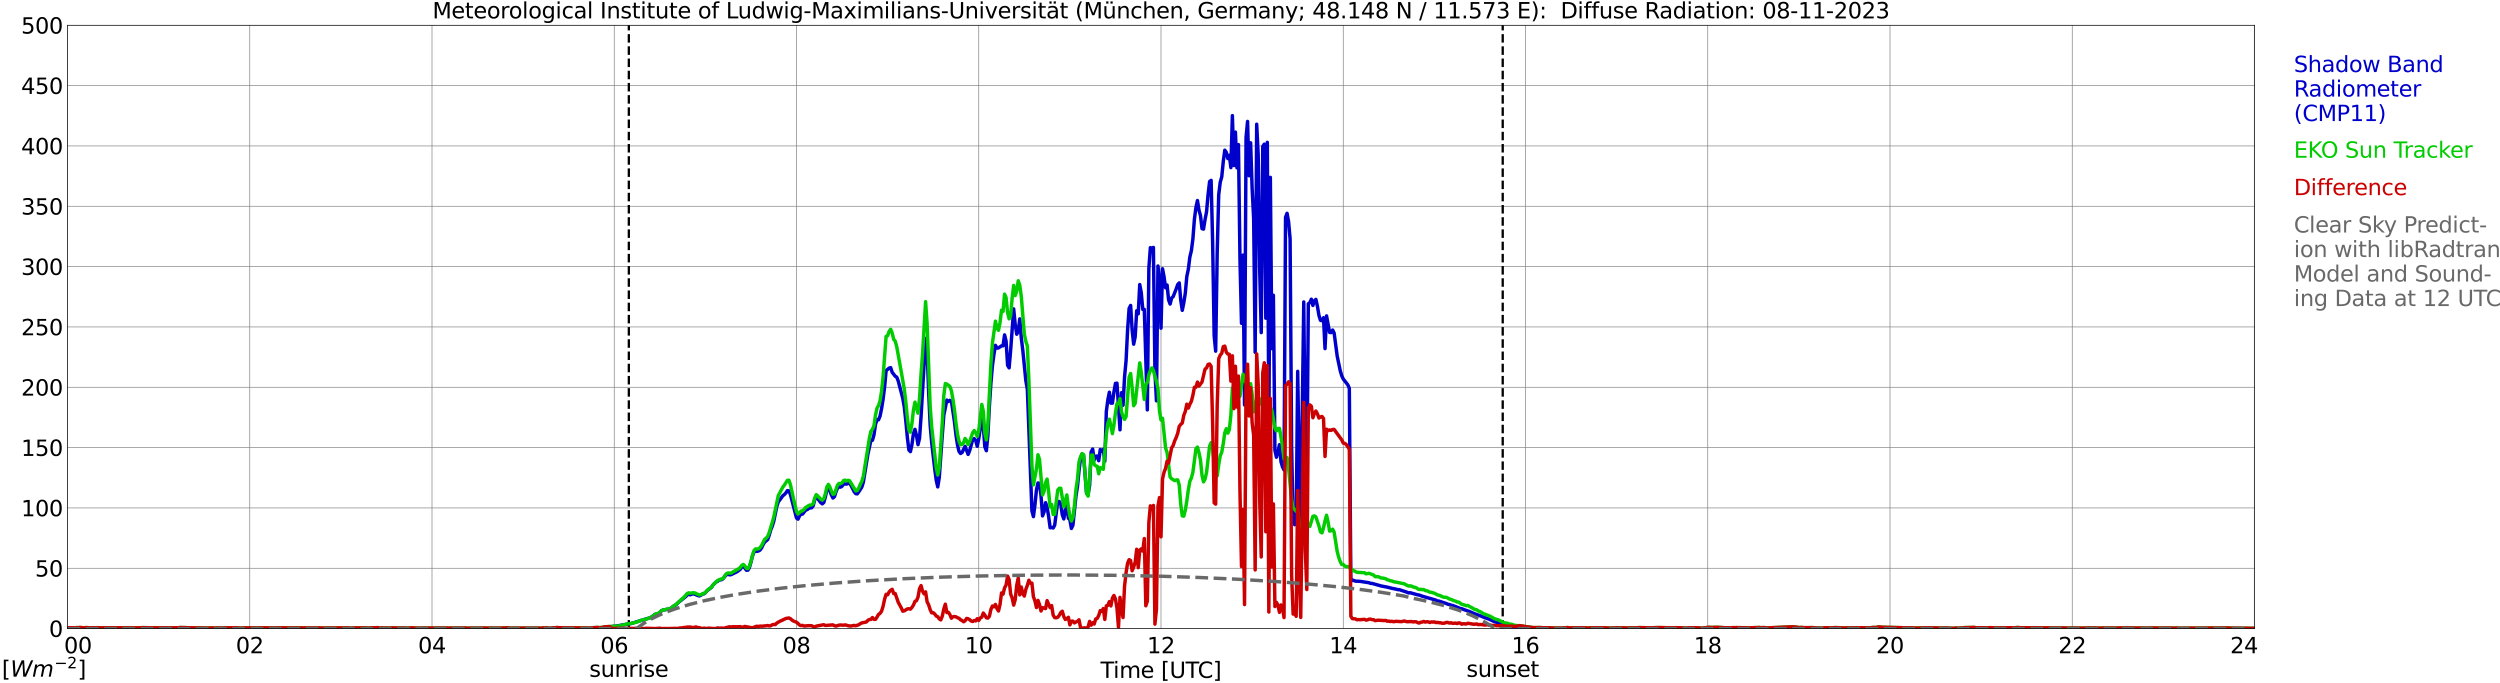
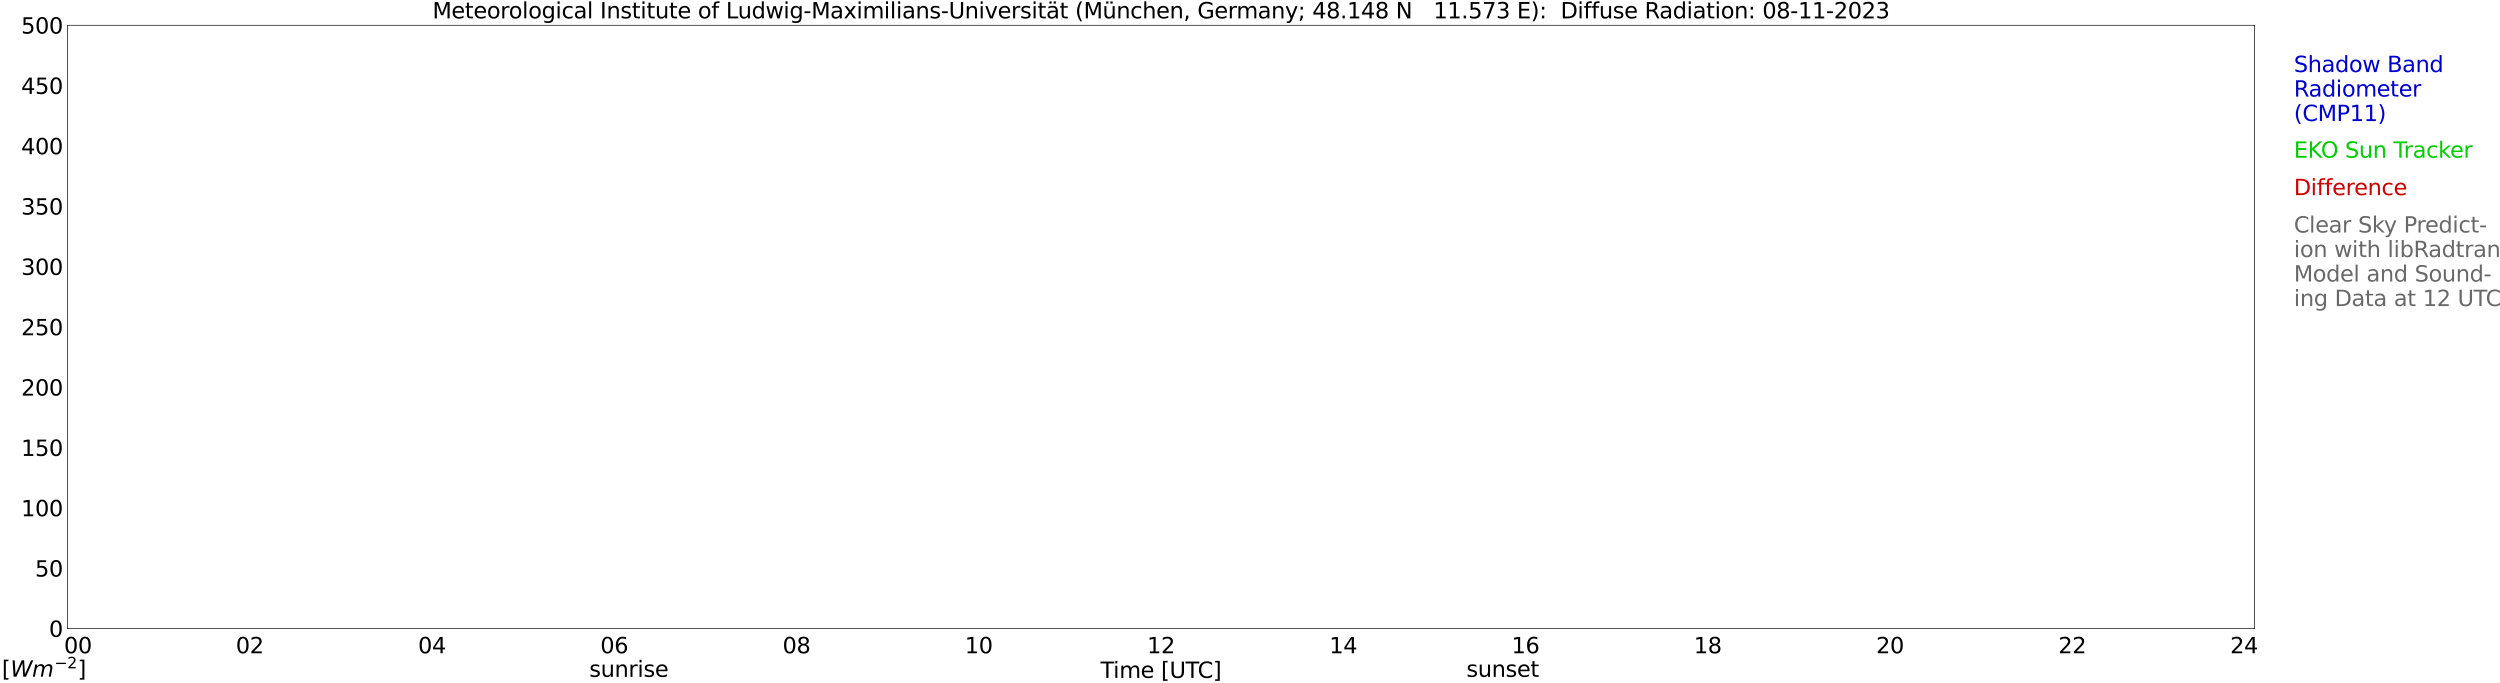
<svg xmlns="http://www.w3.org/2000/svg" xmlns:xlink="http://www.w3.org/1999/xlink" width="1085.4pt" height="296.64pt" viewBox="0 0 1085.4 296.64" version="1.1">
  <defs>
    <style type="text/css">*{stroke-linejoin: round; stroke-linecap: butt}</style>
  </defs>
  <g id="figure_1">
    <g id="patch_1">
      <path d="M 0 296.64  L 1085.4 296.64  L 1085.4 0  L 0 0  z " style="fill: #ffffff" />
    </g>
    <g id="axes_1">
      <g id="patch_2">
        <path d="M 29.306 272.909  L 978.814 272.909  L 978.814 10.976  L 29.306 10.976  z " style="fill: #ffffff" />
      </g>
      <g id="patch_3">
        <path d="M 978.814 272.909  L 978.814 272.909  L 978.814 10.976  L 978.814 10.976  z " clip-path="url(#p40655d7405)" style="fill: #d3d3d3; opacity: 0.25; stroke: #d3d3d3; stroke-linejoin: miter" />
      </g>
      <g id="matplotlib.axis_1">
        <g id="xtick_1">
          <g id="line2d_1">
            <path d="M 29.306 272.909  L 29.306 10.976  " clip-path="url(#p40655d7405)" style="fill: none; stroke: #808080; stroke-width: 0.3; stroke-linecap: square" />
          </g>
          <g id="line2d_2" />
          <g id="text_1">
            <g transform="translate(18.733 283.627) scale(0.095 -0.095)">
              <defs>
                <path id="DejaVuSans-20" transform="scale(0.016)" />
                <path id="DejaVuSans-30" d="M 2034 4250  Q 1547 4250 1301 3770  Q 1056 3291 1056 2328  Q 1056 1369 1301 889  Q 1547 409 2034 409  Q 2525 409 2770 889  Q 3016 1369 3016 2328  Q 3016 3291 2770 3770  Q 2525 4250 2034 4250  z M 2034 4750  Q 2819 4750 3233 4129  Q 3647 3509 3647 2328  Q 3647 1150 3233 529  Q 2819 -91 2034 -91  Q 1250 -91 836 529  Q 422 1150 422 2328  Q 422 3509 836 4129  Q 1250 4750 2034 4750  z " transform="scale(0.016)" />
              </defs>
              <use xlink:href="#DejaVuSans-20" />
              <use xlink:href="#DejaVuSans-20" transform="translate(31.787 0)" />
              <use xlink:href="#DejaVuSans-20" transform="translate(63.574 0)" />
              <use xlink:href="#DejaVuSans-30" transform="translate(95.361 0)" />
              <use xlink:href="#DejaVuSans-30" transform="translate(158.984 0)" />
            </g>
          </g>
        </g>
        <g id="xtick_2">
          <g id="line2d_3">
            <path d="M 108.431 272.909  L 108.431 10.976  " clip-path="url(#p40655d7405)" style="fill: none; stroke: #808080; stroke-width: 0.3; stroke-linecap: square" />
          </g>
          <g id="line2d_4" />
          <g id="text_2">
            <g transform="translate(102.387 283.627) scale(0.095 -0.095)">
              <defs>
                <path id="DejaVuSans-32" d="M 1228 531  L 3431 531  L 3431 0  L 469 0  L 469 531  Q 828 903 1448 1529  Q 2069 2156 2228 2338  Q 2531 2678 2651 2914  Q 2772 3150 2772 3378  Q 2772 3750 2511 3984  Q 2250 4219 1831 4219  Q 1534 4219 1204 4116  Q 875 4013 500 3803  L 500 4441  Q 881 4594 1212 4672  Q 1544 4750 1819 4750  Q 2544 4750 2975 4387  Q 3406 4025 3406 3419  Q 3406 3131 3298 2873  Q 3191 2616 2906 2266  Q 2828 2175 2409 1742  Q 1991 1309 1228 531  z " transform="scale(0.016)" />
              </defs>
              <use xlink:href="#DejaVuSans-30" />
              <use xlink:href="#DejaVuSans-32" transform="translate(63.623 0)" />
            </g>
          </g>
        </g>
        <g id="xtick_3">
          <g id="line2d_5">
            <path d="M 187.557 272.909  L 187.557 10.976  " clip-path="url(#p40655d7405)" style="fill: none; stroke: #808080; stroke-width: 0.3; stroke-linecap: square" />
          </g>
          <g id="line2d_6" />
          <g id="text_3">
            <g transform="translate(181.513 283.627) scale(0.095 -0.095)">
              <defs>
                <path id="DejaVuSans-34" d="M 2419 4116  L 825 1625  L 2419 1625  L 2419 4116  z M 2253 4666  L 3047 4666  L 3047 1625  L 3713 1625  L 3713 1100  L 3047 1100  L 3047 0  L 2419 0  L 2419 1100  L 313 1100  L 313 1709  L 2253 4666  z " transform="scale(0.016)" />
              </defs>
              <use xlink:href="#DejaVuSans-30" />
              <use xlink:href="#DejaVuSans-34" transform="translate(63.623 0)" />
            </g>
          </g>
        </g>
        <g id="xtick_4">
          <g id="line2d_7">
            <path d="M 266.683 272.909  L 266.683 10.976  " clip-path="url(#p40655d7405)" style="fill: none; stroke: #808080; stroke-width: 0.3; stroke-linecap: square" />
          </g>
          <g id="line2d_8" />
          <g id="text_4">
            <g transform="translate(260.638 283.627) scale(0.095 -0.095)">
              <defs>
                <path id="DejaVuSans-36" d="M 2113 2584  Q 1688 2584 1439 2293  Q 1191 2003 1191 1497  Q 1191 994 1439 701  Q 1688 409 2113 409  Q 2538 409 2786 701  Q 3034 994 3034 1497  Q 3034 2003 2786 2293  Q 2538 2584 2113 2584  z M 3366 4563  L 3366 3988  Q 3128 4100 2886 4159  Q 2644 4219 2406 4219  Q 1781 4219 1451 3797  Q 1122 3375 1075 2522  Q 1259 2794 1537 2939  Q 1816 3084 2150 3084  Q 2853 3084 3261 2657  Q 3669 2231 3669 1497  Q 3669 778 3244 343  Q 2819 -91 2113 -91  Q 1303 -91 875 529  Q 447 1150 447 2328  Q 447 3434 972 4092  Q 1497 4750 2381 4750  Q 2619 4750 2861 4703  Q 3103 4656 3366 4563  z " transform="scale(0.016)" />
              </defs>
              <use xlink:href="#DejaVuSans-30" />
              <use xlink:href="#DejaVuSans-36" transform="translate(63.623 0)" />
            </g>
          </g>
        </g>
        <g id="xtick_5">
          <g id="line2d_9">
            <path d="M 345.808 272.909  L 345.808 10.976  " clip-path="url(#p40655d7405)" style="fill: none; stroke: #808080; stroke-width: 0.3; stroke-linecap: square" />
          </g>
          <g id="line2d_10" />
          <g id="text_5">
            <g transform="translate(339.764 283.627) scale(0.095 -0.095)">
              <defs>
                <path id="DejaVuSans-38" d="M 2034 2216  Q 1584 2216 1326 1975  Q 1069 1734 1069 1313  Q 1069 891 1326 650  Q 1584 409 2034 409  Q 2484 409 2743 651  Q 3003 894 3003 1313  Q 3003 1734 2745 1975  Q 2488 2216 2034 2216  z M 1403 2484  Q 997 2584 770 2862  Q 544 3141 544 3541  Q 544 4100 942 4425  Q 1341 4750 2034 4750  Q 2731 4750 3128 4425  Q 3525 4100 3525 3541  Q 3525 3141 3298 2862  Q 3072 2584 2669 2484  Q 3125 2378 3379 2068  Q 3634 1759 3634 1313  Q 3634 634 3220 271  Q 2806 -91 2034 -91  Q 1263 -91 848 271  Q 434 634 434 1313  Q 434 1759 690 2068  Q 947 2378 1403 2484  z M 1172 3481  Q 1172 3119 1398 2916  Q 1625 2713 2034 2713  Q 2441 2713 2670 2916  Q 2900 3119 2900 3481  Q 2900 3844 2670 4047  Q 2441 4250 2034 4250  Q 1625 4250 1398 4047  Q 1172 3844 1172 3481  z " transform="scale(0.016)" />
              </defs>
              <use xlink:href="#DejaVuSans-30" />
              <use xlink:href="#DejaVuSans-38" transform="translate(63.623 0)" />
            </g>
          </g>
        </g>
        <g id="xtick_6">
          <g id="line2d_11">
            <path d="M 424.934 272.909  L 424.934 10.976  " clip-path="url(#p40655d7405)" style="fill: none; stroke: #808080; stroke-width: 0.3; stroke-linecap: square" />
          </g>
          <g id="line2d_12" />
          <g id="text_6">
            <g transform="translate(418.89 283.627) scale(0.095 -0.095)">
              <defs>
                <path id="DejaVuSans-31" d="M 794 531  L 1825 531  L 1825 4091  L 703 3866  L 703 4441  L 1819 4666  L 2450 4666  L 2450 531  L 3481 531  L 3481 0  L 794 0  L 794 531  z " transform="scale(0.016)" />
              </defs>
              <use xlink:href="#DejaVuSans-31" />
              <use xlink:href="#DejaVuSans-30" transform="translate(63.623 0)" />
            </g>
          </g>
        </g>
        <g id="xtick_7">
          <g id="line2d_13">
-             <path d="M 504.06 272.909  L 504.06 10.976  " clip-path="url(#p40655d7405)" style="fill: none; stroke: #808080; stroke-width: 0.3; stroke-linecap: square" />
-           </g>
+             </g>
          <g id="line2d_14" />
          <g id="text_7">
            <g transform="translate(498.015 283.627) scale(0.095 -0.095)">
              <use xlink:href="#DejaVuSans-31" />
              <use xlink:href="#DejaVuSans-32" transform="translate(63.623 0)" />
            </g>
          </g>
        </g>
        <g id="xtick_8">
          <g id="line2d_15">
            <path d="M 583.185 272.909  L 583.185 10.976  " clip-path="url(#p40655d7405)" style="fill: none; stroke: #808080; stroke-width: 0.3; stroke-linecap: square" />
          </g>
          <g id="line2d_16" />
          <g id="text_8">
            <g transform="translate(577.141 283.627) scale(0.095 -0.095)">
              <use xlink:href="#DejaVuSans-31" />
              <use xlink:href="#DejaVuSans-34" transform="translate(63.623 0)" />
            </g>
          </g>
        </g>
        <g id="xtick_9">
          <g id="line2d_17">
            <path d="M 662.311 272.909  L 662.311 10.976  " clip-path="url(#p40655d7405)" style="fill: none; stroke: #808080; stroke-width: 0.3; stroke-linecap: square" />
          </g>
          <g id="line2d_18" />
          <g id="text_9">
            <g transform="translate(656.267 283.627) scale(0.095 -0.095)">
              <use xlink:href="#DejaVuSans-31" />
              <use xlink:href="#DejaVuSans-36" transform="translate(63.623 0)" />
            </g>
          </g>
        </g>
        <g id="xtick_10">
          <g id="line2d_19">
            <path d="M 741.437 272.909  L 741.437 10.976  " clip-path="url(#p40655d7405)" style="fill: none; stroke: #808080; stroke-width: 0.3; stroke-linecap: square" />
          </g>
          <g id="line2d_20" />
          <g id="text_10">
            <g transform="translate(735.392 283.627) scale(0.095 -0.095)">
              <use xlink:href="#DejaVuSans-31" />
              <use xlink:href="#DejaVuSans-38" transform="translate(63.623 0)" />
            </g>
          </g>
        </g>
        <g id="xtick_11">
          <g id="line2d_21">
            <path d="M 820.562 272.909  L 820.562 10.976  " clip-path="url(#p40655d7405)" style="fill: none; stroke: #808080; stroke-width: 0.3; stroke-linecap: square" />
          </g>
          <g id="line2d_22" />
          <g id="text_11">
            <g transform="translate(814.518 283.627) scale(0.095 -0.095)">
              <use xlink:href="#DejaVuSans-32" />
              <use xlink:href="#DejaVuSans-30" transform="translate(63.623 0)" />
            </g>
          </g>
        </g>
        <g id="xtick_12">
          <g id="line2d_23">
            <path d="M 899.688 272.909  L 899.688 10.976  " clip-path="url(#p40655d7405)" style="fill: none; stroke: #808080; stroke-width: 0.3; stroke-linecap: square" />
          </g>
          <g id="line2d_24" />
          <g id="text_12">
            <g transform="translate(893.644 283.627) scale(0.095 -0.095)">
              <use xlink:href="#DejaVuSans-32" />
              <use xlink:href="#DejaVuSans-32" transform="translate(63.623 0)" />
            </g>
          </g>
        </g>
        <g id="xtick_13">
          <g id="line2d_25">
            <path d="M 978.814 272.909  L 978.814 10.976  " clip-path="url(#p40655d7405)" style="fill: none; stroke: #808080; stroke-width: 0.3; stroke-linecap: square" />
          </g>
          <g id="line2d_26" />
          <g id="text_13">
            <g transform="translate(968.241 283.627) scale(0.095 -0.095)">
              <use xlink:href="#DejaVuSans-32" />
              <use xlink:href="#DejaVuSans-34" transform="translate(63.623 0)" />
              <use xlink:href="#DejaVuSans-20" transform="translate(127.246 0)" />
              <use xlink:href="#DejaVuSans-20" transform="translate(159.033 0)" />
              <use xlink:href="#DejaVuSans-20" transform="translate(190.82 0)" />
            </g>
          </g>
        </g>
        <g id="text_14">
          <g transform="translate(477.806 294.322) scale(0.095 -0.095)">
            <defs>
              <path id="DejaVuSans-54" d="M -19 4666  L 3928 4666  L 3928 4134  L 2272 4134  L 2272 0  L 1638 0  L 1638 4134  L -19 4134  L -19 4666  z " transform="scale(0.016)" />
              <path id="DejaVuSans-69" d="M 603 3500  L 1178 3500  L 1178 0  L 603 0  L 603 3500  z M 603 4863  L 1178 4863  L 1178 4134  L 603 4134  L 603 4863  z " transform="scale(0.016)" />
              <path id="DejaVuSans-6d" d="M 3328 2828  Q 3544 3216 3844 3400  Q 4144 3584 4550 3584  Q 5097 3584 5394 3201  Q 5691 2819 5691 2113  L 5691 0  L 5113 0  L 5113 2094  Q 5113 2597 4934 2840  Q 4756 3084 4391 3084  Q 3944 3084 3684 2787  Q 3425 2491 3425 1978  L 3425 0  L 2847 0  L 2847 2094  Q 2847 2600 2669 2842  Q 2491 3084 2119 3084  Q 1678 3084 1418 2786  Q 1159 2488 1159 1978  L 1159 0  L 581 0  L 581 3500  L 1159 3500  L 1159 2956  Q 1356 3278 1631 3431  Q 1906 3584 2284 3584  Q 2666 3584 2933 3390  Q 3200 3197 3328 2828  z " transform="scale(0.016)" />
              <path id="DejaVuSans-65" d="M 3597 1894  L 3597 1613  L 953 1613  Q 991 1019 1311 708  Q 1631 397 2203 397  Q 2534 397 2845 478  Q 3156 559 3463 722  L 3463 178  Q 3153 47 2828 -22  Q 2503 -91 2169 -91  Q 1331 -91 842 396  Q 353 884 353 1716  Q 353 2575 817 3079  Q 1281 3584 2069 3584  Q 2775 3584 3186 3129  Q 3597 2675 3597 1894  z M 3022 2063  Q 3016 2534 2758 2815  Q 2500 3097 2075 3097  Q 1594 3097 1305 2825  Q 1016 2553 972 2059  L 3022 2063  z " transform="scale(0.016)" />
              <path id="DejaVuSans-5b" d="M 550 4863  L 1875 4863  L 1875 4416  L 1125 4416  L 1125 -397  L 1875 -397  L 1875 -844  L 550 -844  L 550 4863  z " transform="scale(0.016)" />
              <path id="DejaVuSans-55" d="M 556 4666  L 1191 4666  L 1191 1831  Q 1191 1081 1462 751  Q 1734 422 2344 422  Q 2950 422 3222 751  Q 3494 1081 3494 1831  L 3494 4666  L 4128 4666  L 4128 1753  Q 4128 841 3676 375  Q 3225 -91 2344 -91  Q 1459 -91 1007 375  Q 556 841 556 1753  L 556 4666  z " transform="scale(0.016)" />
              <path id="DejaVuSans-43" d="M 4122 4306  L 4122 3641  Q 3803 3938 3442 4084  Q 3081 4231 2675 4231  Q 1875 4231 1450 3742  Q 1025 3253 1025 2328  Q 1025 1406 1450 917  Q 1875 428 2675 428  Q 3081 428 3442 575  Q 3803 722 4122 1019  L 4122 359  Q 3791 134 3420 21  Q 3050 -91 2638 -91  Q 1578 -91 968 557  Q 359 1206 359 2328  Q 359 3453 968 4101  Q 1578 4750 2638 4750  Q 3056 4750 3426 4639  Q 3797 4528 4122 4306  z " transform="scale(0.016)" />
              <path id="DejaVuSans-5d" d="M 1947 4863  L 1947 -844  L 622 -844  L 622 -397  L 1369 -397  L 1369 4416  L 622 4416  L 622 4863  L 1947 4863  z " transform="scale(0.016)" />
            </defs>
            <use xlink:href="#DejaVuSans-54" />
            <use xlink:href="#DejaVuSans-69" transform="translate(57.959 0)" />
            <use xlink:href="#DejaVuSans-6d" transform="translate(85.742 0)" />
            <use xlink:href="#DejaVuSans-65" transform="translate(183.154 0)" />
            <use xlink:href="#DejaVuSans-20" transform="translate(244.678 0)" />
            <use xlink:href="#DejaVuSans-5b" transform="translate(276.465 0)" />
            <use xlink:href="#DejaVuSans-55" transform="translate(315.479 0)" />
            <use xlink:href="#DejaVuSans-54" transform="translate(388.672 0)" />
            <use xlink:href="#DejaVuSans-43" transform="translate(443.881 0)" />
            <use xlink:href="#DejaVuSans-5d" transform="translate(513.705 0)" />
          </g>
        </g>
      </g>
      <g id="matplotlib.axis_2">
        <g id="ytick_1">
          <g id="line2d_27">
            <path d="M 29.306 272.909  L 978.814 272.909  " clip-path="url(#p40655d7405)" style="fill: none; stroke: #808080; stroke-width: 0.3; stroke-linecap: square" />
          </g>
          <g id="line2d_28" />
          <g id="text_15">
            <g transform="translate(21.261 276.518) scale(0.095 -0.095)">
              <use xlink:href="#DejaVuSans-30" />
            </g>
          </g>
        </g>
        <g id="ytick_2">
          <g id="line2d_29">
            <path d="M 29.306 246.715  L 978.814 246.715  " clip-path="url(#p40655d7405)" style="fill: none; stroke: #808080; stroke-width: 0.3; stroke-linecap: square" />
          </g>
          <g id="line2d_30" />
          <g id="text_16">
            <g transform="translate(15.217 250.325) scale(0.095 -0.095)">
              <defs>
                <path id="DejaVuSans-35" d="M 691 4666  L 3169 4666  L 3169 4134  L 1269 4134  L 1269 2991  Q 1406 3038 1543 3061  Q 1681 3084 1819 3084  Q 2600 3084 3056 2656  Q 3513 2228 3513 1497  Q 3513 744 3044 326  Q 2575 -91 1722 -91  Q 1428 -91 1123 -41  Q 819 9 494 109  L 494 744  Q 775 591 1075 516  Q 1375 441 1709 441  Q 2250 441 2565 725  Q 2881 1009 2881 1497  Q 2881 1984 2565 2268  Q 2250 2553 1709 2553  Q 1456 2553 1204 2497  Q 953 2441 691 2322  L 691 4666  z " transform="scale(0.016)" />
              </defs>
              <use xlink:href="#DejaVuSans-35" />
              <use xlink:href="#DejaVuSans-30" transform="translate(63.623 0)" />
            </g>
          </g>
        </g>
        <g id="ytick_3">
          <g id="line2d_31">
            <path d="M 29.306 220.522  L 978.814 220.522  " clip-path="url(#p40655d7405)" style="fill: none; stroke: #808080; stroke-width: 0.3; stroke-linecap: square" />
          </g>
          <g id="line2d_32" />
          <g id="text_17">
            <g transform="translate(9.173 224.131) scale(0.095 -0.095)">
              <use xlink:href="#DejaVuSans-31" />
              <use xlink:href="#DejaVuSans-30" transform="translate(63.623 0)" />
              <use xlink:href="#DejaVuSans-30" transform="translate(127.246 0)" />
            </g>
          </g>
        </g>
        <g id="ytick_4">
          <g id="line2d_33">
            <path d="M 29.306 194.329  L 978.814 194.329  " clip-path="url(#p40655d7405)" style="fill: none; stroke: #808080; stroke-width: 0.3; stroke-linecap: square" />
          </g>
          <g id="line2d_34" />
          <g id="text_18">
            <g transform="translate(9.173 197.938) scale(0.095 -0.095)">
              <use xlink:href="#DejaVuSans-31" />
              <use xlink:href="#DejaVuSans-35" transform="translate(63.623 0)" />
              <use xlink:href="#DejaVuSans-30" transform="translate(127.246 0)" />
            </g>
          </g>
        </g>
        <g id="ytick_5">
          <g id="line2d_35">
            <path d="M 29.306 168.136  L 978.814 168.136  " clip-path="url(#p40655d7405)" style="fill: none; stroke: #808080; stroke-width: 0.3; stroke-linecap: square" />
          </g>
          <g id="line2d_36" />
          <g id="text_19">
            <g transform="translate(9.173 171.745) scale(0.095 -0.095)">
              <use xlink:href="#DejaVuSans-32" />
              <use xlink:href="#DejaVuSans-30" transform="translate(63.623 0)" />
              <use xlink:href="#DejaVuSans-30" transform="translate(127.246 0)" />
            </g>
          </g>
        </g>
        <g id="ytick_6">
          <g id="line2d_37">
            <path d="M 29.306 141.942  L 978.814 141.942  " clip-path="url(#p40655d7405)" style="fill: none; stroke: #808080; stroke-width: 0.3; stroke-linecap: square" />
          </g>
          <g id="line2d_38" />
          <g id="text_20">
            <g transform="translate(9.173 145.551) scale(0.095 -0.095)">
              <use xlink:href="#DejaVuSans-32" />
              <use xlink:href="#DejaVuSans-35" transform="translate(63.623 0)" />
              <use xlink:href="#DejaVuSans-30" transform="translate(127.246 0)" />
            </g>
          </g>
        </g>
        <g id="ytick_7">
          <g id="line2d_39">
            <path d="M 29.306 115.749  L 978.814 115.749  " clip-path="url(#p40655d7405)" style="fill: none; stroke: #808080; stroke-width: 0.3; stroke-linecap: square" />
          </g>
          <g id="line2d_40" />
          <g id="text_21">
            <g transform="translate(9.173 119.358) scale(0.095 -0.095)">
              <defs>
                <path id="DejaVuSans-33" d="M 2597 2516  Q 3050 2419 3304 2112  Q 3559 1806 3559 1356  Q 3559 666 3084 287  Q 2609 -91 1734 -91  Q 1441 -91 1130 -33  Q 819 25 488 141  L 488 750  Q 750 597 1062 519  Q 1375 441 1716 441  Q 2309 441 2620 675  Q 2931 909 2931 1356  Q 2931 1769 2642 2001  Q 2353 2234 1838 2234  L 1294 2234  L 1294 2753  L 1863 2753  Q 2328 2753 2575 2939  Q 2822 3125 2822 3475  Q 2822 3834 2567 4026  Q 2313 4219 1838 4219  Q 1578 4219 1281 4162  Q 984 4106 628 3988  L 628 4550  Q 988 4650 1302 4700  Q 1616 4750 1894 4750  Q 2613 4750 3031 4423  Q 3450 4097 3450 3541  Q 3450 3153 3228 2886  Q 3006 2619 2597 2516  z " transform="scale(0.016)" />
              </defs>
              <use xlink:href="#DejaVuSans-33" />
              <use xlink:href="#DejaVuSans-30" transform="translate(63.623 0)" />
              <use xlink:href="#DejaVuSans-30" transform="translate(127.246 0)" />
            </g>
          </g>
        </g>
        <g id="ytick_8">
          <g id="line2d_41">
            <path d="M 29.306 89.556  L 978.814 89.556  " clip-path="url(#p40655d7405)" style="fill: none; stroke: #808080; stroke-width: 0.3; stroke-linecap: square" />
          </g>
          <g id="line2d_42" />
          <g id="text_22">
            <g transform="translate(9.173 93.165) scale(0.095 -0.095)">
              <use xlink:href="#DejaVuSans-33" />
              <use xlink:href="#DejaVuSans-35" transform="translate(63.623 0)" />
              <use xlink:href="#DejaVuSans-30" transform="translate(127.246 0)" />
            </g>
          </g>
        </g>
        <g id="ytick_9">
          <g id="line2d_43">
            <path d="M 29.306 63.362  L 978.814 63.362  " clip-path="url(#p40655d7405)" style="fill: none; stroke: #808080; stroke-width: 0.3; stroke-linecap: square" />
          </g>
          <g id="line2d_44" />
          <g id="text_23">
            <g transform="translate(9.173 66.972) scale(0.095 -0.095)">
              <use xlink:href="#DejaVuSans-34" />
              <use xlink:href="#DejaVuSans-30" transform="translate(63.623 0)" />
              <use xlink:href="#DejaVuSans-30" transform="translate(127.246 0)" />
            </g>
          </g>
        </g>
        <g id="ytick_10">
          <g id="line2d_45">
            <path d="M 29.306 37.169  L 978.814 37.169  " clip-path="url(#p40655d7405)" style="fill: none; stroke: #808080; stroke-width: 0.3; stroke-linecap: square" />
          </g>
          <g id="line2d_46" />
          <g id="text_24">
            <g transform="translate(9.173 40.778) scale(0.095 -0.095)">
              <use xlink:href="#DejaVuSans-34" />
              <use xlink:href="#DejaVuSans-35" transform="translate(63.623 0)" />
              <use xlink:href="#DejaVuSans-30" transform="translate(127.246 0)" />
            </g>
          </g>
        </g>
        <g id="ytick_11">
          <g id="line2d_47">
            <path d="M 29.306 10.976  L 978.814 10.976  " clip-path="url(#p40655d7405)" style="fill: none; stroke: #808080; stroke-width: 0.3; stroke-linecap: square" />
          </g>
          <g id="line2d_48" />
          <g id="text_25">
            <g transform="translate(9.173 14.585) scale(0.095 -0.095)">
              <use xlink:href="#DejaVuSans-35" />
              <use xlink:href="#DejaVuSans-30" transform="translate(63.623 0)" />
              <use xlink:href="#DejaVuSans-30" transform="translate(127.246 0)" />
            </g>
          </g>
        </g>
      </g>
      <g id="line2d_49">
        <path d="M 273.013 272.909  L 273.013 10.976  " clip-path="url(#p40655d7405)" style="fill: none; stroke-dasharray: 3.7,1.6; stroke-dashoffset: 0; stroke: #000000" />
      </g>
      <g id="line2d_50">
        <path d="M 652.42 272.909  L 652.42 10.976  " clip-path="url(#p40655d7405)" style="fill: none; stroke-dasharray: 3.7,1.6; stroke-dashoffset: 0; stroke: #000000" />
      </g>
      <g id="line2d_51">
        <path d="M 29.306 272.909  L 264.705 272.909  L 265.364 272.139  L 266.023 271.94  L 267.342 271.84  L 273.936 270.73  L 282.508 268.11  L 283.827 267.204  L 284.486 266.701  L 285.805 266.397  L 286.464 265.994  L 287.124 265.187  L 287.783 264.888  L 291.08 264.281  L 292.399 263.175  L 293.058 262.872  L 293.717 262.369  L 294.377 261.661  L 297.674 259.042  L 298.333 258.34  L 298.992 258.036  L 299.652 258.241  L 300.971 257.732  L 302.949 258.539  L 303.608 258.743  L 304.267 258.44  L 304.927 257.937  L 305.586 257.837  L 306.246 257.329  L 306.905 256.528  L 308.883 255.014  L 309.543 254.008  L 310.861 252.698  L 311.521 252.394  L 312.18 251.891  L 313.499 251.587  L 314.158 250.985  L 314.818 250.079  L 315.477 249.471  L 316.136 249.371  L 316.796 249.576  L 317.455 249.471  L 320.093 248.161  L 321.411 247.156  L 322.071 246.05  L 322.73 245.746  L 324.049 247.559  L 324.708 247.559  L 325.368 246.349  L 326.027 244.133  L 326.686 241.414  L 327.346 239.701  L 328.005 239.198  L 328.665 239.397  L 329.324 239.198  L 329.983 238.795  L 330.643 237.888  L 331.302 236.479  L 331.961 235.369  L 333.28 234.263  L 333.94 232.445  L 334.599 230.13  L 335.258 228.516  L 335.918 226.405  L 337.236 219.956  L 337.896 217.94  L 339.874 215.221  L 340.533 214.718  L 341.193 214.011  L 341.852 213.005  L 342.512 213.104  L 343.171 214.718  L 345.808 224.891  L 346.468 225.394  L 347.127 223.985  L 347.787 223.178  L 348.446 223.178  L 349.765 221.465  L 350.424 221.266  L 351.083 220.763  L 351.743 220.459  L 352.402 220.459  L 353.062 219.553  L 353.721 216.934  L 354.38 215.823  L 355.04 216.53  L 356.359 218.243  L 357.018 218.746  L 357.677 218.144  L 358.337 215.724  L 358.996 212.8  L 359.655 211.894  L 360.315 213.104  L 360.974 214.917  L 361.634 216.226  L 362.293 215.624  L 362.952 213.508  L 363.612 211.894  L 364.271 211.391  L 364.93 211.491  L 365.59 211.093  L 366.249 210.082  L 367.568 210.181  L 368.227 209.783  L 368.887 209.882  L 369.546 210.888  L 370.865 213.508  L 371.524 214.314  L 372.184 214.414  L 372.843 213.508  L 374.162 211.491  L 374.821 209.38  L 376.799 197.189  L 378.118 191.243  L 378.777 191.144  L 379.437 188.828  L 380.096 184.292  L 380.756 182.175  L 381.415 182.28  L 382.074 180.666  L 382.734 177.439  L 383.393 173.311  L 384.053 168.073  L 384.712 160.922  L 386.031 159.811  L 386.69 159.612  L 387.349 161.624  L 388.668 163.337  L 389.328 163.74  L 389.987 165.453  L 391.965 173.008  L 392.624 176.837  L 393.284 182.882  L 393.943 190.033  L 394.603 195.377  L 395.262 196.079  L 395.921 193.056  L 396.581 188.221  L 397.24 186.408  L 397.899 189.027  L 398.559 193.056  L 399.218 190.337  L 399.878 180.97  L 401.856 146.919  L 402.515 152.257  L 403.175 169.985  L 403.834 184.496  L 404.493 192.15  L 405.812 203.533  L 406.471 208.473  L 407.131 211.391  L 407.79 207.363  L 409.109 188.828  L 409.768 180.263  L 411.087 173.715  L 411.746 174.317  L 412.406 173.814  L 413.065 174.218  L 414.384 183.081  L 415.043 188.828  L 415.703 193.155  L 416.362 195.979  L 417.022 196.885  L 417.681 196.482  L 419 193.763  L 420.318 197.289  L 420.978 195.675  L 422.297 190.939  L 422.956 190.437  L 423.615 191.243  L 424.275 193.763  L 424.934 190.437  L 425.593 186.104  L 426.253 180.567  L 426.912 185.198  L 427.572 193.962  L 428.231 195.675  L 428.89 189.027  L 429.55 176.334  L 430.209 166.36  L 430.869 158.805  L 431.528 153.865  L 432.187 149.936  L 432.847 151.147  L 433.506 151.047  L 434.825 150.141  L 435.484 150.141  L 436.144 145.405  L 436.803 148.124  L 437.462 158.601  L 438.122 159.712  L 438.781 152.053  L 440.1 134.121  L 440.759 140.874  L 441.419 145.101  L 442.078 143.896  L 442.737 138.453  L 443.397 146.715  L 444.056 152.053  L 445.375 165.254  L 446.034 168.979  L 448.012 221.769  L 448.672 224.289  L 449.331 219.15  L 449.991 212.701  L 450.65 209.678  L 451.309 209.882  L 451.969 215.221  L 452.628 223.985  L 453.287 222.272  L 453.947 218.243  L 454.606 220.155  L 455.266 224.189  L 455.925 229.124  L 456.584 229.025  L 457.244 229.224  L 457.903 228.013  L 459.222 217.74  L 459.881 217.74  L 460.541 218.951  L 461.2 223.482  L 461.859 225.295  L 462.519 221.465  L 463.178 219.15  L 463.838 224.991  L 464.497 225.598  L 465.156 229.428  L 465.816 228.013  L 467.134 215.42  L 467.794 211.192  L 468.453 204.439  L 469.113 199.002  L 469.772 197.189  L 470.431 197.692  L 471.75 214.11  L 472.409 214.718  L 473.069 210.689  L 473.728 196.178  L 474.388 194.973  L 475.047 199.704  L 475.706 198.095  L 476.366 197.996  L 477.025 200.008  L 477.685 195.172  L 478.344 195.88  L 479.003 195.073  L 479.663 200.212  L 480.322 178.65  L 480.981 173.615  L 481.641 170.289  L 482.3 175.024  L 482.96 175.024  L 483.619 170.189  L 484.278 166.459  L 484.938 166.36  L 486.256 186.607  L 486.916 170.493  L 487.575 175.931  L 488.235 163.641  L 488.894 156.59  L 489.553 143.289  L 490.213 133.922  L 490.872 132.612  L 491.532 143.289  L 492.191 149.434  L 492.85 146.212  L 493.51 134.928  L 494.169 136.237  L 494.828 123.544  L 495.488 127.07  L 496.147 134.325  L 496.807 134.325  L 498.125 177.948  L 498.785 116.493  L 499.444 107.524  L 500.103 107.729  L 500.763 107.425  L 501.422 161.325  L 502.082 174.019  L 502.741 115.487  L 503.4 121.527  L 504.06 142.482  L 504.719 116.692  L 505.379 120.118  L 506.038 124.953  L 506.697 123.743  L 507.357 130.192  L 508.016 132.004  L 508.675 129.385  L 509.335 128.783  L 510.654 125.456  L 511.313 123.544  L 511.972 122.837  L 512.632 130.291  L 513.291 134.729  L 513.95 131.502  L 514.61 127.274  L 515.269 120.018  L 515.929 116.896  L 516.588 111.558  L 517.247 108.834  L 517.907 103.7  L 518.566 95.135  L 519.226 90.095  L 519.885 87.072  L 520.544 91.206  L 521.204 93.621  L 521.863 99.263  L 522.522 99.467  L 523.182 95.334  L 523.841 91.913  L 524.501 84.453  L 525.16 78.816  L 525.819 78.308  L 526.479 105.308  L 527.138 145.709  L 527.797 152.456  L 528.457 109.74  L 529.116 84.558  L 529.776 79.115  L 530.435 76.799  L 531.094 70.152  L 531.754 65.212  L 532.413 66.118  L 533.073 68.842  L 533.732 67.428  L 534.391 72.771  L 535.051 50.203  L 535.71 71.865  L 536.369 57.354  L 537.029 72.87  L 537.688 62.797  L 538.348 112.763  L 539.007 140.371  L 539.666 110.751  L 540.326 175.831  L 540.985 59.674  L 541.644 52.723  L 542.304 76.297  L 542.963 61.99  L 543.623 81.734  L 544.282 94.831  L 544.941 152.959  L 545.601 53.933  L 546.26 67.228  L 546.919 117.703  L 547.579 144.399  L 548.238 63.603  L 548.898 62.592  L 549.557 138.149  L 550.216 61.791  L 550.876 186.607  L 551.535 76.999  L 552.195 151.351  L 552.854 128.18  L 553.513 195.476  L 554.173 198.499  L 554.832 196.178  L 555.491 193.056  L 556.151 200.411  L 556.81 202.726  L 557.47 204.036  L 558.129 94.328  L 558.788 92.615  L 559.448 96.24  L 560.107 103.7  L 560.766 193.763  L 561.426 226.704  L 562.085 227.814  L 562.745 227.311  L 563.404 161.221  L 564.063 201.522  L 564.723 227.715  L 566.042 131.098  L 566.701 193.863  L 567.36 211.999  L 568.02 131.905  L 568.679 131.402  L 569.338 129.893  L 569.998 132.612  L 570.657 130.595  L 571.317 129.993  L 571.976 133.016  L 572.635 136.945  L 573.295 139.061  L 573.954 139.26  L 574.613 137.95  L 575.273 151.351  L 575.932 137.144  L 577.251 144.3  L 577.91 144.399  L 578.57 143.289  L 579.229 144.598  L 580.548 154.573  L 581.867 160.922  L 582.526 163.138  L 583.185 164.547  L 585.164 167.067  L 585.823 168.576  L 586.482 252.394  L 587.142 251.792  L 588.46 252.295  L 590.439 252.394  L 594.395 253.002  L 595.054 253.3  L 595.714 253.3  L 599.67 254.411  L 602.307 254.914  L 604.286 255.417  L 606.264 255.82  L 606.923 256.019  L 607.582 256.019  L 610.879 257.13  L 611.539 257.434  L 612.198 257.329  L 615.495 258.241  L 616.154 258.34  L 617.473 258.843  L 623.408 260.556  L 624.067 260.959  L 624.726 260.959  L 628.023 262.065  L 628.683 262.369  L 629.342 262.468  L 630.001 262.772  L 630.661 262.872  L 631.98 263.374  L 633.298 263.877  L 633.958 264.181  L 634.617 264.281  L 635.936 264.789  L 637.914 265.491  L 640.552 266.601  L 642.53 267.303  L 644.508 268.11  L 646.486 268.817  L 649.123 270.028  L 650.442 270.326  L 653.08 271.437  L 654.399 271.735  L 655.717 272.039  L 659.014 272.647  L 659.674 272.909  L 978.154 272.909  L 978.154 272.909  " clip-path="url(#p40655d7405)" style="fill: none; stroke: #0000cc; stroke-width: 1.5; stroke-linecap: square" />
      </g>
      <g id="line2d_52">
        <path d="M 28.646 272.526  L 31.943 272.546  L 32.603 272.661  L 33.262 272.469  L 33.921 272.537  L 34.581 272.426  L 35.9 272.526  L 36.559 272.636  L 37.218 272.464  L 39.197 272.577  L 40.515 272.512  L 41.175 272.575  L 42.493 272.502  L 43.812 272.625  L 45.131 272.543  L 47.109 272.564  L 60.956 272.597  L 61.615 272.488  L 68.209 272.597  L 72.825 272.549  L 73.484 272.64  L 74.144 272.542  L 75.462 272.613  L 76.781 272.524  L 77.441 272.583  L 78.1 272.45  L 80.078 272.483  L 84.034 272.609  L 86.013 272.599  L 91.288 272.688  L 91.947 272.618  L 93.266 272.699  L 93.925 272.603  L 96.563 272.709  L 97.222 272.598  L 99.86 272.577  L 102.497 272.521  L 104.475 272.726  L 106.453 272.587  L 107.113 272.671  L 108.431 272.573  L 111.728 272.674  L 113.047 272.581  L 119.641 272.648  L 120.96 272.583  L 122.278 272.571  L 123.597 272.62  L 138.763 272.63  L 140.082 272.67  L 151.291 272.599  L 151.951 272.746  L 153.929 272.613  L 155.907 272.623  L 157.885 272.576  L 159.863 272.708  L 161.182 272.573  L 161.841 272.524  L 162.501 272.606  L 163.819 272.486  L 165.138 272.656  L 165.798 272.575  L 166.457 272.686  L 167.776 272.631  L 169.094 272.683  L 170.413 272.592  L 171.732 272.647  L 173.051 272.651  L 175.688 272.644  L 176.348 272.755  L 178.326 272.598  L 178.985 272.562  L 179.645 272.666  L 181.623 272.697  L 192.832 272.663  L 194.81 272.701  L 197.448 272.677  L 199.426 272.686  L 202.063 272.647  L 202.723 272.758  L 204.042 272.722  L 205.36 272.717  L 210.635 272.676  L 212.614 272.735  L 213.273 272.641  L 213.932 272.73  L 216.57 272.688  L 219.207 272.65  L 220.526 272.561  L 221.186 272.695  L 234.373 272.714  L 235.033 272.777  L 235.692 272.63  L 237.67 272.59  L 238.329 272.789  L 239.648 272.659  L 240.308 272.538  L 240.967 272.564  L 241.626 272.456  L 242.945 272.533  L 256.133 272.68  L 257.451 272.532  L 259.43 272.404  L 260.089 272.508  L 261.408 272.418  L 262.726 272.121  L 264.705 272.023  L 265.364 271.94  L 266.683 271.948  L 267.342 271.831  L 268.002 271.878  L 269.98 271.48  L 272.617 270.817  L 273.277 270.826  L 275.255 270.357  L 275.914 270.266  L 277.892 269.496  L 279.211 269.05  L 280.53 268.849  L 281.849 268.316  L 283.167 267.763  L 283.827 267.146  L 284.486 266.684  L 285.805 266.251  L 286.464 265.827  L 287.124 265.177  L 287.783 264.855  L 288.442 264.759  L 289.761 264.443  L 290.42 264.43  L 291.08 264.239  L 292.399 263.164  L 293.717 262.26  L 295.696 260.372  L 297.014 259.267  L 298.333 257.684  L 298.992 257.384  L 299.652 257.565  L 300.971 257.326  L 301.63 257.416  L 303.608 258.342  L 304.927 257.927  L 306.246 257.235  L 307.564 255.815  L 308.224 255.49  L 308.883 254.915  L 309.543 253.977  L 310.861 252.661  L 311.521 252.077  L 312.839 251.438  L 313.499 251.353  L 314.158 250.855  L 314.818 249.722  L 315.477 248.997  L 316.136 248.763  L 317.455 248.843  L 318.114 248.354  L 320.752 246.909  L 321.411 246.319  L 322.071 245.443  L 322.73 245.072  L 323.39 245.712  L 324.049 246.746  L 324.708 246.898  L 325.368 245.753  L 326.027 243.751  L 326.686 241.101  L 327.346 239.056  L 328.005 238.326  L 328.665 238.373  L 329.324 238.279  L 329.983 237.733  L 330.643 236.856  L 331.961 234.182  L 332.621 233.664  L 333.28 232.928  L 333.94 231.306  L 335.258 226.879  L 335.918 224.594  L 337.896 215.168  L 339.874 211.465  L 340.533 210.632  L 341.852 208.546  L 342.512 208.491  L 343.171 210.417  L 344.49 216.474  L 345.808 222.133  L 346.468 223.172  L 347.787 221.878  L 348.446 221.784  L 349.105 221.177  L 349.765 220.303  L 350.424 219.986  L 351.083 219.483  L 351.743 219.252  L 352.402 219.232  L 353.062 218.675  L 353.721 216.218  L 354.38 214.749  L 355.04 215.314  L 356.359 216.756  L 357.018 217.146  L 357.677 216.459  L 358.337 214.387  L 358.996 211.394  L 359.655 210.316  L 360.315 211.462  L 360.974 213.24  L 361.634 214.611  L 362.293 214.394  L 363.612 210.564  L 364.271 209.901  L 364.93 209.927  L 365.59 209.623  L 366.249 208.613  L 366.909 208.461  L 367.568 208.785  L 368.227 208.532  L 368.887 208.752  L 370.206 210.925  L 371.524 213.1  L 372.184 212.99  L 372.843 211.832  L 373.502 210.256  L 374.162 209.026  L 374.821 206.796  L 377.459 190.226  L 378.118 187.251  L 378.777 186.356  L 379.437 184.831  L 380.096 180.284  L 380.756 177.201  L 381.415 176.118  L 382.074 174.061  L 382.734 169.906  L 383.393 163.638  L 384.712 146.042  L 385.371 145.743  L 386.031 143.892  L 386.69 142.974  L 387.349 144.579  L 388.009 147.332  L 388.668 148.122  L 389.328 150.527  L 391.306 161.522  L 392.624 169.101  L 393.284 174.682  L 393.943 181.491  L 394.603 186.752  L 395.262 187.642  L 395.921 183.869  L 396.581 177.99  L 397.24 174.593  L 398.559 179.395  L 399.218 173.004  L 399.878 162.304  L 400.537 153.642  L 401.856 130.983  L 402.515 140.631  L 403.834 176.253  L 404.493 185.306  L 406.471 203.046  L 407.131 206.221  L 407.79 203.159  L 409.109 183.4  L 409.768 171.715  L 410.428 166.535  L 411.087 166.764  L 412.406 167.742  L 413.065 169.706  L 413.725 173.339  L 414.384 177.827  L 415.043 183.732  L 415.703 188.446  L 416.362 191.514  L 417.022 193.067  L 417.681 192.969  L 418.34 192.208  L 419 190.376  L 419.659 191.266  L 420.318 193.024  L 420.978 191.779  L 422.297 187.853  L 422.956 186.935  L 423.615 187.889  L 424.275 189.466  L 424.934 186.895  L 426.253 175.603  L 426.912 178.453  L 427.572 188.109  L 428.231 190.975  L 428.89 184.464  L 430.209 158.039  L 430.869 148.999  L 432.187 139.447  L 432.847 142.46  L 433.506 143.406  L 434.165 140.088  L 434.825 134.656  L 435.484 135.194  L 436.144 127.698  L 436.803 129.236  L 437.462 135.799  L 438.122 138.429  L 438.781 137.054  L 439.44 129.284  L 440.1 123.923  L 440.759 128.317  L 441.419 126.326  L 442.078 121.908  L 442.737 123.808  L 443.397 128.669  L 444.716 144.981  L 445.375 148.228  L 446.034 150.22  L 446.694 165.107  L 448.012 202.033  L 448.672 210.5  L 449.991 203.557  L 450.65 197.439  L 451.309 199.445  L 452.628 214.883  L 453.287 213.343  L 453.947 209.552  L 454.606 208.016  L 455.266 213.475  L 455.925 220.026  L 456.584 219.044  L 457.244 223.371  L 457.903 223.25  L 459.222 212.819  L 459.881 211.993  L 460.541 211.98  L 461.859 220.067  L 463.178 214.88  L 463.838 220.096  L 464.497 223.994  L 465.156 226.209  L 465.816 224.779  L 466.475 219.51  L 467.134 212.544  L 467.794 208.048  L 468.453 200.624  L 469.113 198.415  L 469.772 196.966  L 470.431 197.369  L 471.75 214.261  L 472.409 215.415  L 473.069 207.563  L 473.728 197.652  L 474.388 197.529  L 475.047 201.684  L 475.706 202.261  L 476.366 202.431  L 477.025 205.697  L 477.685 202.991  L 479.003 203.75  L 480.322 188.509  L 480.981 183.722  L 481.641 182.001  L 482.3 184.858  L 482.96 188.259  L 483.619 184.56  L 484.278 179.335  L 484.938 175.267  L 485.597 175.258  L 486.256 173.047  L 486.916 178.862  L 487.575 180.735  L 488.235 182.072  L 488.894 180.87  L 490.213 163.836  L 490.872 162.152  L 491.532 168.406  L 492.191 176.146  L 492.85 175.104  L 494.828 157.566  L 495.488 161.684  L 496.807 173.41  L 497.466 166.999  L 498.125 166.015  L 498.785 162.658  L 499.444 160.811  L 500.103 159.723  L 500.763 160.883  L 502.082 165.648  L 502.741 168.646  L 503.4 178.411  L 504.06 182.332  L 504.719 181.615  L 506.038 194.483  L 506.697 196.415  L 508.016 207.121  L 508.675 207.832  L 509.994 208.674  L 510.654 208.397  L 511.313 208.332  L 511.972 210.61  L 512.632 218.95  L 513.291 223.964  L 513.95 224.097  L 514.61 221.536  L 515.269 217.441  L 515.929 212.637  L 516.588 208.938  L 517.247 207.54  L 517.907 205.026  L 519.226 194.89  L 519.885 194.105  L 520.544 196.504  L 521.204 199.743  L 521.863 206.34  L 522.522 209.202  L 523.182 207.988  L 523.841 205.078  L 525.16 193.697  L 525.819 192.177  L 526.479 194.458  L 527.797 206.492  L 528.457 206.595  L 529.116 201.755  L 529.776 197.87  L 530.435 196.323  L 531.094 192.555  L 531.754 187.846  L 532.413 186.122  L 533.073 188.047  L 533.732 186.519  L 534.391 180.217  L 535.051 168.632  L 535.71 167.354  L 536.369 171.251  L 537.029 169.053  L 537.688 172.439  L 538.348 172.031  L 539.666 162.493  L 540.326 165.398  L 540.985 166.034  L 541.644 167.487  L 542.304 168.605  L 542.963 166.592  L 543.623 171.073  L 544.282 178.795  L 544.941 178.431  L 545.601 173.18  L 546.919 173.1  L 547.579 175.505  L 548.238 174.655  L 548.898 178.009  L 549.557 180.184  L 550.216 176.008  L 550.876 179.421  L 551.535 176.935  L 552.195 178.101  L 553.513 185.877  L 554.173 187.11  L 554.832 186.015  L 555.491 185.999  L 556.81 193.636  L 557.47 199.249  L 558.129 199.785  L 558.788 198.631  L 559.448 203.388  L 560.766 217.004  L 561.426 220.401  L 562.745 221.992  L 563.404 221.19  L 564.723 232.56  L 565.382 232.449  L 566.042 229.286  L 566.701 228.138  L 567.36 228.943  L 568.02 227.697  L 568.679 228.528  L 569.998 224.159  L 570.657 223.999  L 571.317 224.443  L 572.635 228.374  L 573.295 230.931  L 573.954 231.348  L 574.613 229.141  L 575.273 226.093  L 575.932 223.704  L 576.592 226.574  L 577.251 230.561  L 577.91 230.445  L 578.57 229.744  L 579.229 231.06  L 580.548 239.364  L 581.207 241.941  L 581.867 243.799  L 582.526 245.069  L 583.185 245.087  L 583.845 245.753  L 584.504 246.078  L 585.164 245.924  L 587.142 247.467  L 589.12 248.461  L 592.417 248.663  L 593.076 249.123  L 594.395 248.914  L 596.373 249.665  L 597.032 250.354  L 598.351 250.36  L 599.67 250.953  L 600.329 250.967  L 601.648 251.264  L 602.307 251.735  L 602.967 251.856  L 603.626 252.158  L 604.286 252.233  L 604.945 252.529  L 607.582 253.025  L 608.901 253.327  L 609.561 253.416  L 610.879 254.147  L 611.539 254.442  L 612.198 254.355  L 612.858 254.476  L 613.517 254.848  L 614.176 254.96  L 614.836 255.188  L 615.495 255.641  L 616.154 255.939  L 616.814 255.858  L 617.473 256.015  L 618.133 255.936  L 618.792 256.434  L 619.451 256.461  L 620.77 257.104  L 621.429 257.154  L 622.748 257.542  L 624.067 258.257  L 625.386 258.615  L 626.045 259.026  L 626.705 259.262  L 628.023 259.352  L 629.342 260.095  L 630.001 260.245  L 631.32 260.829  L 631.98 260.994  L 632.639 261.388  L 633.298 261.377  L 634.617 262.362  L 635.936 262.699  L 636.595 262.992  L 637.255 262.863  L 638.573 263.635  L 639.233 263.948  L 639.892 264.42  L 641.211 264.798  L 641.87 265.299  L 642.53 265.514  L 643.189 265.855  L 643.848 266.339  L 646.486 267.36  L 647.145 267.642  L 648.464 268.419  L 649.123 268.732  L 650.442 269.084  L 653.08 270.401  L 654.399 270.57  L 655.058 270.898  L 656.377 271.063  L 657.695 271.515  L 660.333 271.735  L 662.97 272.131  L 665.608 272.477  L 668.246 272.459  L 670.224 272.537  L 672.202 272.531  L 674.18 272.658  L 678.136 272.685  L 680.114 272.492  L 680.774 272.487  L 681.433 272.636  L 683.411 272.554  L 684.73 272.554  L 687.368 272.557  L 689.346 272.657  L 691.324 272.576  L 694.621 272.57  L 695.939 272.542  L 698.577 272.693  L 700.555 272.634  L 701.874 272.592  L 705.171 272.618  L 706.49 272.69  L 707.149 272.58  L 709.786 272.596  L 711.765 272.481  L 715.062 272.533  L 717.04 272.561  L 719.018 272.485  L 720.337 272.466  L 726.271 272.576  L 727.59 272.511  L 728.909 272.543  L 730.887 272.619  L 732.205 272.752  L 732.865 272.583  L 736.162 272.529  L 738.799 272.72  L 742.096 272.342  L 742.756 272.437  L 745.393 272.366  L 746.712 272.412  L 749.349 272.56  L 753.965 272.487  L 759.24 272.575  L 763.856 272.438  L 764.515 272.516  L 765.834 272.469  L 767.812 272.619  L 769.131 272.525  L 778.362 272.138  L 780.34 272.335  L 781 272.482  L 782.318 272.402  L 782.978 272.511  L 786.934 272.483  L 788.253 272.608  L 790.89 272.747  L 792.209 272.541  L 794.847 272.594  L 796.825 272.474  L 800.781 272.647  L 808.034 272.538  L 809.353 272.601  L 811.99 272.559  L 813.309 272.406  L 814.628 272.422  L 815.287 272.239  L 815.947 272.214  L 817.265 272.337  L 829.134 272.592  L 829.794 272.534  L 831.772 272.7  L 833.75 272.662  L 835.069 272.585  L 836.388 272.548  L 842.981 272.681  L 844.959 272.634  L 848.256 272.818  L 848.916 272.697  L 851.553 272.691  L 852.872 272.494  L 856.169 272.435  L 856.828 272.394  L 858.147 272.539  L 863.422 272.557  L 864.082 272.497  L 866.719 272.619  L 868.697 272.563  L 869.357 272.612  L 870.675 272.564  L 872.653 272.532  L 874.632 272.561  L 875.95 272.439  L 877.269 272.54  L 882.544 272.585  L 883.863 272.538  L 887.16 272.618  L 889.138 272.574  L 890.457 272.634  L 904.963 272.704  L 906.941 272.607  L 908.919 272.667  L 909.579 272.594  L 910.898 272.7  L 917.491 272.655  L 918.81 272.705  L 920.129 272.631  L 926.063 272.607  L 927.382 272.693  L 929.36 272.661  L 931.998 272.704  L 934.635 272.649  L 937.273 272.698  L 939.91 272.647  L 942.548 272.648  L 943.207 272.75  L 945.185 272.672  L 946.504 272.734  L 962.329 272.672  L 966.945 272.639  L 968.264 272.702  L 978.154 272.802  L 978.154 272.802  " clip-path="url(#p40655d7405)" style="fill: none; stroke: #00cc00; stroke-width: 1.5; stroke-linecap: square" />
      </g>
      <g id="line2d_53">
        <path d="M 29.306 272.527  L 31.943 272.546  L 32.603 272.661  L 33.262 272.469  L 33.921 272.537  L 34.581 272.426  L 35.9 272.526  L 36.559 272.636  L 37.218 272.464  L 39.197 272.577  L 40.515 272.512  L 41.175 272.575  L 42.493 272.502  L 43.812 272.625  L 45.131 272.543  L 47.109 272.564  L 60.956 272.597  L 61.615 272.488  L 68.209 272.597  L 72.825 272.549  L 73.484 272.64  L 74.144 272.542  L 75.462 272.613  L 76.781 272.524  L 77.441 272.583  L 78.1 272.45  L 80.078 272.483  L 84.034 272.609  L 86.013 272.599  L 91.288 272.688  L 91.947 272.618  L 93.266 272.699  L 93.925 272.603  L 96.563 272.709  L 97.222 272.598  L 99.86 272.577  L 102.497 272.521  L 104.475 272.726  L 106.453 272.587  L 107.113 272.671  L 108.431 272.573  L 111.728 272.674  L 113.047 272.581  L 119.641 272.648  L 120.96 272.583  L 122.278 272.571  L 123.597 272.62  L 138.763 272.63  L 140.082 272.67  L 151.291 272.599  L 151.951 272.746  L 153.929 272.613  L 155.907 272.623  L 157.885 272.576  L 159.863 272.708  L 161.182 272.573  L 161.841 272.524  L 162.501 272.606  L 163.819 272.486  L 165.138 272.656  L 165.798 272.575  L 166.457 272.686  L 167.776 272.631  L 169.094 272.683  L 170.413 272.592  L 171.732 272.647  L 173.051 272.651  L 175.688 272.644  L 176.348 272.755  L 178.326 272.598  L 178.985 272.562  L 179.645 272.666  L 181.623 272.697  L 192.832 272.663  L 194.81 272.701  L 197.448 272.677  L 199.426 272.686  L 202.063 272.647  L 202.723 272.758  L 204.042 272.722  L 205.36 272.717  L 210.635 272.676  L 212.614 272.735  L 213.273 272.641  L 213.932 272.73  L 216.57 272.688  L 219.207 272.65  L 220.526 272.561  L 221.186 272.695  L 234.373 272.714  L 235.033 272.777  L 235.692 272.63  L 237.67 272.59  L 238.329 272.789  L 239.648 272.659  L 240.308 272.538  L 240.967 272.564  L 241.626 272.456  L 242.945 272.533  L 256.133 272.68  L 257.451 272.532  L 259.43 272.404  L 260.089 272.508  L 261.408 272.418  L 262.726 272.121  L 264.705 272.023  L 265.364 272.711  L 266.023 272.864  L 267.342 272.899  L 268.002 272.766  L 279.87 272.877  L 280.53 272.777  L 284.486 272.892  L 286.464 272.742  L 287.124 272.899  L 291.08 272.867  L 293.058 272.812  L 294.377 272.832  L 295.036 272.662  L 296.355 272.575  L 297.014 272.426  L 297.674 272.398  L 298.333 272.253  L 299.652 272.233  L 300.971 272.503  L 301.63 272.288  L 302.289 272.199  L 302.949 272.499  L 303.608 272.507  L 304.927 272.899  L 305.586 272.709  L 306.905 272.868  L 307.564 272.705  L 309.543 272.878  L 310.861 272.872  L 311.521 272.591  L 312.18 272.735  L 313.499 272.675  L 314.158 272.779  L 315.477 272.434  L 316.796 272.091  L 317.455 272.28  L 318.114 272.09  L 319.433 272.131  L 321.411 272.072  L 322.071 272.302  L 322.73 272.235  L 323.39 271.968  L 326.686 272.596  L 328.005 272.037  L 328.665 271.885  L 329.324 271.99  L 329.983 271.847  L 331.302 271.86  L 331.961 271.723  L 332.621 271.707  L 333.28 271.574  L 333.94 271.769  L 334.599 271.671  L 335.258 271.271  L 335.918 271.097  L 336.577 271.184  L 337.236 270.529  L 338.555 269.749  L 339.874 269.153  L 341.193 268.517  L 342.512 268.296  L 343.171 268.608  L 343.83 269.206  L 344.49 269.63  L 345.808 270.151  L 346.468 270.686  L 347.127 271.381  L 347.787 271.609  L 348.446 271.515  L 349.105 271.814  L 351.083 271.628  L 352.402 271.681  L 353.062 272.031  L 353.721 272.193  L 354.38 271.835  L 357.677 271.224  L 358.337 271.572  L 361.634 271.293  L 362.293 271.679  L 362.952 271.813  L 364.271 271.419  L 364.93 271.345  L 366.249 271.441  L 366.909 271.288  L 368.227 271.658  L 368.887 271.778  L 369.546 271.773  L 370.865 271.527  L 371.524 271.695  L 372.843 271.234  L 373.502 270.763  L 374.162 270.444  L 376.14 270.047  L 376.799 269.332  L 377.459 268.968  L 378.118 268.917  L 378.777 268.121  L 379.437 268.912  L 380.096 268.901  L 380.756 267.934  L 381.415 266.747  L 382.074 266.303  L 382.734 265.376  L 383.393 263.235  L 384.053 260.153  L 384.712 258.029  L 385.371 258.238  L 386.031 256.989  L 386.69 256.271  L 387.349 255.864  L 388.009 257.711  L 388.668 257.694  L 389.987 261.513  L 391.306 263.937  L 391.965 265.366  L 392.624 265.173  L 393.943 264.367  L 394.603 264.284  L 395.262 264.472  L 395.921 263.722  L 396.581 262.679  L 397.24 261.094  L 397.899 260.782  L 398.559 259.248  L 399.218 255.576  L 399.878 254.242  L 400.537 256.666  L 401.196 257.831  L 401.856 256.973  L 402.515 261.282  L 403.175 262.573  L 403.834 264.666  L 404.493 266.065  L 405.153 266.022  L 405.812 266.565  L 406.471 267.482  L 407.131 267.739  L 407.79 268.705  L 408.45 269.137  L 409.109 267.48  L 409.768 264.361  L 410.428 262.303  L 411.087 265.958  L 411.746 265.833  L 412.406 266.837  L 413.065 268.397  L 413.725 267.798  L 414.384 267.654  L 415.043 267.812  L 415.703 268.199  L 416.362 268.444  L 417.022 269.091  L 417.681 269.396  L 418.34 269.944  L 419 269.522  L 419.659 268.5  L 420.318 268.645  L 420.978 269.013  L 421.637 269.615  L 422.297 269.822  L 422.956 269.407  L 423.615 269.554  L 424.275 268.612  L 424.934 269.367  L 425.593 268.308  L 426.253 267.945  L 426.912 266.164  L 427.572 267.055  L 428.231 268.209  L 428.89 268.346  L 429.55 267.586  L 430.209 264.588  L 430.869 263.103  L 431.528 263.461  L 432.187 262.419  L 432.847 264.222  L 433.506 265.268  L 434.165 262.452  L 434.825 257.424  L 435.484 257.962  L 436.144 255.202  L 436.803 254.021  L 437.462 250.107  L 438.122 251.626  L 438.781 257.91  L 439.44 259.606  L 440.1 262.711  L 440.759 260.352  L 441.419 254.134  L 442.078 250.92  L 442.737 258.263  L 443.397 254.863  L 444.056 257.724  L 444.716 258.786  L 445.375 255.882  L 446.034 254.15  L 446.694 251.911  L 447.353 253.193  L 448.012 253.173  L 448.672 259.12  L 449.331 260.842  L 449.991 263.765  L 450.65 260.669  L 451.309 262.472  L 451.969 265.268  L 452.628 263.806  L 453.947 264.218  L 454.606 260.769  L 455.925 263.811  L 456.584 262.928  L 457.244 267.056  L 457.903 268.146  L 458.563 268.221  L 459.222 267.988  L 459.881 267.162  L 460.541 265.938  L 461.2 265.372  L 461.859 267.681  L 462.519 268.947  L 463.178 268.639  L 463.838 268.014  L 464.497 271.305  L 465.156 269.69  L 465.816 269.675  L 466.475 270.45  L 467.134 270.033  L 467.794 269.765  L 468.453 269.093  L 469.113 272.322  L 469.772 272.685  L 471.091 272.59  L 471.75 272.758  L 472.409 272.211  L 473.069 269.783  L 473.728 271.435  L 474.388 270.353  L 475.047 270.928  L 475.706 268.743  L 476.366 268.474  L 477.025 267.219  L 477.685 265.09  L 478.344 265.41  L 479.003 264.231  L 479.663 268.933  L 480.322 263.049  L 480.981 262.802  L 481.641 261.197  L 482.3 263.075  L 482.96 259.674  L 483.619 258.538  L 484.278 260.033  L 484.938 264.001  L 485.597 272.336  L 486.256 259.349  L 486.916 264.54  L 487.575 268.105  L 488.235 254.477  L 488.894 248.628  L 489.553 244.538  L 490.213 242.995  L 490.872 243.369  L 491.532 247.792  L 492.191 246.196  L 492.85 244.016  L 493.51 238.472  L 494.169 246.455  L 494.828 238.887  L 495.488 238.294  L 496.147 239.254  L 496.807 233.824  L 497.466 263.003  L 498.125 260.976  L 498.785 226.744  L 499.444 219.622  L 500.103 220.914  L 500.763 219.451  L 501.422 270.967  L 502.082 264.538  L 502.741 219.75  L 503.4 216.025  L 504.06 233.058  L 504.719 207.986  L 505.379 205.048  L 506.038 203.379  L 506.697 200.237  L 507.357 200.998  L 508.675 194.462  L 509.335 193.435  L 509.994 191.404  L 510.654 189.968  L 511.313 188.121  L 511.972 185.136  L 512.632 184.25  L 513.291 183.674  L 513.95 180.314  L 514.61 178.646  L 515.269 175.487  L 515.929 177.168  L 516.588 175.529  L 517.247 174.203  L 517.907 171.583  L 518.566 168.141  L 519.226 168.114  L 519.885 165.877  L 520.544 167.611  L 521.863 165.831  L 523.182 160.255  L 523.841 159.744  L 524.501 158.21  L 525.16 158.028  L 525.819 159.04  L 526.479 183.759  L 527.138 218.31  L 527.797 218.873  L 528.457 176.054  L 529.116 155.711  L 529.776 154.154  L 530.435 153.386  L 531.094 150.505  L 531.754 150.275  L 532.413 152.904  L 533.073 153.703  L 533.732 153.817  L 534.391 165.463  L 535.051 154.479  L 535.71 177.419  L 536.369 159.012  L 537.029 176.726  L 537.688 163.267  L 538.348 213.641  L 539.007 245.955  L 539.666 221.167  L 540.326 262.476  L 540.985 166.549  L 541.644 158.145  L 542.304 180.6  L 542.963 168.306  L 543.623 183.57  L 544.282 188.944  L 544.941 247.437  L 545.601 153.662  L 546.26 167.053  L 546.919 217.512  L 547.579 241.803  L 548.238 161.857  L 548.898 157.492  L 549.557 230.874  L 550.216 158.692  L 550.876 265.723  L 551.535 172.973  L 552.195 246.159  L 552.854 218.785  L 553.513 263.31  L 554.173 261.52  L 554.832 262.746  L 555.491 265.852  L 556.151 262.639  L 556.81 263.818  L 557.47 268.122  L 558.129 167.452  L 558.788 166.893  L 559.448 165.761  L 560.107 166.469  L 560.766 249.668  L 561.426 266.606  L 562.085 266.26  L 562.745 267.589  L 563.404 212.939  L 564.063 247.812  L 564.723 268.063  L 566.042 174.721  L 566.701 238.633  L 567.36 255.965  L 568.02 177.117  L 568.679 175.783  L 569.338 176.372  L 569.998 181.362  L 570.657 179.505  L 571.317 178.458  L 571.976 179.675  L 572.635 181.479  L 573.295 181.038  L 573.954 180.821  L 574.613 181.718  L 575.273 198.167  L 575.932 186.348  L 576.592 187.004  L 577.251 186.647  L 577.91 186.863  L 578.57 186.453  L 579.229 186.447  L 582.526 190.977  L 583.185 192.369  L 583.845 192.51  L 584.504 192.992  L 585.823 195.004  L 586.482 267.593  L 587.142 268.584  L 588.46 268.698  L 589.12 269.075  L 589.779 269.004  L 590.439 269.063  L 592.417 268.874  L 593.076 269.234  L 593.736 269.116  L 594.395 268.821  L 595.054 268.806  L 595.714 269.038  L 596.373 269.069  L 597.032 269.46  L 598.351 269.261  L 600.989 269.441  L 601.648 269.359  L 602.307 269.73  L 602.967 269.652  L 603.626 269.849  L 604.286 269.724  L 604.945 269.922  L 606.264 269.752  L 608.242 269.891  L 608.901 269.813  L 609.561 269.598  L 610.879 269.925  L 612.858 269.851  L 613.517 270.024  L 614.176 269.932  L 614.836 269.961  L 615.495 270.31  L 616.154 270.508  L 616.814 270.128  L 617.473 270.081  L 618.133 269.803  L 618.792 270.097  L 619.451 269.924  L 620.111 269.992  L 620.77 270.264  L 621.429 270.01  L 622.089 270.094  L 622.748 269.995  L 623.408 270.307  L 624.067 270.206  L 624.726 270.368  L 625.386 270.366  L 626.045 270.572  L 626.705 270.609  L 627.364 270.461  L 628.023 270.196  L 628.683 270.291  L 629.342 270.535  L 630.001 270.382  L 630.661 270.629  L 631.98 270.528  L 632.639 270.718  L 633.298 270.408  L 633.958 270.536  L 634.617 270.99  L 635.276 270.8  L 636.595 270.913  L 637.255 270.585  L 639.892 271.031  L 641.211 270.907  L 641.87 271.203  L 642.53 271.12  L 643.848 271.238  L 644.508 271.374  L 645.827 271.23  L 646.486 271.452  L 647.145 271.435  L 647.805 271.56  L 648.464 271.505  L 649.783 271.677  L 652.42 271.608  L 653.08 271.873  L 656.377 271.833  L 657.695 271.981  L 659.014 271.808  L 659.674 271.608  L 662.97 272.131  L 665.608 272.477  L 668.246 272.459  L 670.224 272.537  L 672.202 272.531  L 674.18 272.658  L 678.136 272.685  L 680.114 272.492  L 680.774 272.487  L 681.433 272.636  L 683.411 272.554  L 684.73 272.554  L 687.368 272.557  L 689.346 272.657  L 691.324 272.576  L 694.621 272.57  L 695.939 272.542  L 698.577 272.693  L 700.555 272.634  L 701.874 272.592  L 705.171 272.618  L 706.49 272.69  L 707.149 272.58  L 709.786 272.596  L 711.765 272.481  L 715.062 272.533  L 717.04 272.561  L 719.018 272.485  L 720.337 272.466  L 726.271 272.576  L 727.59 272.511  L 728.909 272.543  L 730.887 272.619  L 732.205 272.752  L 732.865 272.583  L 736.162 272.529  L 738.799 272.72  L 742.096 272.342  L 742.756 272.437  L 745.393 272.366  L 746.712 272.412  L 749.349 272.56  L 753.965 272.487  L 759.24 272.575  L 763.856 272.438  L 764.515 272.516  L 765.834 272.469  L 767.812 272.619  L 769.131 272.525  L 778.362 272.138  L 780.34 272.335  L 781 272.482  L 782.318 272.402  L 782.978 272.511  L 786.934 272.483  L 788.253 272.608  L 790.89 272.747  L 792.209 272.541  L 794.847 272.594  L 796.825 272.474  L 800.781 272.647  L 808.034 272.538  L 809.353 272.601  L 811.99 272.559  L 813.309 272.406  L 814.628 272.422  L 815.287 272.239  L 815.947 272.214  L 817.265 272.337  L 829.134 272.592  L 829.794 272.534  L 831.772 272.7  L 833.75 272.662  L 835.069 272.585  L 836.388 272.548  L 842.981 272.681  L 844.959 272.634  L 848.256 272.818  L 848.916 272.697  L 851.553 272.691  L 852.872 272.494  L 856.169 272.435  L 856.828 272.394  L 858.147 272.539  L 863.422 272.557  L 864.082 272.497  L 866.719 272.619  L 868.697 272.563  L 869.357 272.612  L 870.675 272.564  L 872.653 272.532  L 874.632 272.561  L 875.95 272.439  L 877.269 272.54  L 882.544 272.585  L 883.863 272.538  L 887.16 272.618  L 889.138 272.574  L 890.457 272.634  L 904.963 272.704  L 906.941 272.607  L 908.919 272.667  L 909.579 272.594  L 910.898 272.7  L 917.491 272.655  L 918.81 272.705  L 920.129 272.631  L 926.063 272.607  L 927.382 272.693  L 929.36 272.661  L 931.998 272.704  L 934.635 272.649  L 937.273 272.698  L 939.91 272.647  L 942.548 272.648  L 943.207 272.75  L 945.185 272.672  L 946.504 272.734  L 962.329 272.672  L 966.945 272.639  L 968.264 272.702  L 978.154 272.802  L 978.154 272.802  " clip-path="url(#p40655d7405)" style="fill: none; stroke: #cc0000; stroke-width: 1.5; stroke-linecap: square" />
      </g>
      <g id="line2d_54">
-         <path d="M 29.306 272.909  L 273.277 272.909  L 276.573 272.718  L 279.87 270.392  L 283.167 268.514  L 286.464 266.928  L 289.761 265.561  L 293.058 264.364  L 299.652 262.349  L 306.246 260.698  L 312.839 259.31  L 319.433 258.119  L 329.324 256.614  L 339.215 255.365  L 349.105 254.313  L 362.293 253.15  L 375.481 252.206  L 391.965 251.276  L 408.45 250.578  L 424.934 250.083  L 444.716 249.733  L 464.497 249.633  L 484.278 249.779  L 504.06 250.179  L 520.544 250.718  L 537.029 251.466  L 553.513 252.456  L 566.701 253.458  L 579.889 254.693  L 589.779 255.815  L 599.67 257.154  L 609.561 258.78  L 612.858 259.625  L 619.451 261.017  L 626.045 262.675  L 632.639 264.705  L 635.936 265.914  L 639.233 267.295  L 642.53 268.897  L 645.827 270.789  L 649.123 272.909  L 975.517 272.909  L 975.517 272.909  " clip-path="url(#p40655d7405)" style="fill: none; stroke-dasharray: 5.55,2.4; stroke-dashoffset: 0; stroke: #696969; stroke-width: 1.5" />
-       </g>
+         </g>
      <g id="patch_4">
        <path d="M 29.306 272.909  L 29.306 10.976  " style="fill: none; stroke: #000000; stroke-width: 0.3; stroke-linejoin: miter; stroke-linecap: square" />
      </g>
      <g id="patch_5">
        <path d="M 978.814 272.909  L 978.814 10.976  " style="fill: none; stroke: #000000; stroke-width: 0.3; stroke-linejoin: miter; stroke-linecap: square" />
      </g>
      <g id="patch_6">
        <path d="M 29.306 272.909  L 978.814 272.909  " style="fill: none; stroke: #000000; stroke-width: 0.3; stroke-linejoin: miter; stroke-linecap: square" />
      </g>
      <g id="patch_7">
        <path d="M 29.306 10.976  L 978.814 10.976  " style="fill: none; stroke: #000000; stroke-width: 0.3; stroke-linejoin: miter; stroke-linecap: square" />
      </g>
      <g id="text_26">
        <g transform="translate(255.848 293.863) scale(0.095 -0.095)">
          <defs>
            <path id="DejaVuSans-73" d="M 2834 3397  L 2834 2853  Q 2591 2978 2328 3040  Q 2066 3103 1784 3103  Q 1356 3103 1142 2972  Q 928 2841 928 2578  Q 928 2378 1081 2264  Q 1234 2150 1697 2047  L 1894 2003  Q 2506 1872 2764 1633  Q 3022 1394 3022 966  Q 3022 478 2636 193  Q 2250 -91 1575 -91  Q 1294 -91 989 -36  Q 684 19 347 128  L 347 722  Q 666 556 975 473  Q 1284 391 1588 391  Q 1994 391 2212 530  Q 2431 669 2431 922  Q 2431 1156 2273 1281  Q 2116 1406 1581 1522  L 1381 1569  Q 847 1681 609 1914  Q 372 2147 372 2553  Q 372 3047 722 3315  Q 1072 3584 1716 3584  Q 2034 3584 2315 3537  Q 2597 3491 2834 3397  z " transform="scale(0.016)" />
            <path id="DejaVuSans-75" d="M 544 1381  L 544 3500  L 1119 3500  L 1119 1403  Q 1119 906 1312 657  Q 1506 409 1894 409  Q 2359 409 2629 706  Q 2900 1003 2900 1516  L 2900 3500  L 3475 3500  L 3475 0  L 2900 0  L 2900 538  Q 2691 219 2414 64  Q 2138 -91 1772 -91  Q 1169 -91 856 284  Q 544 659 544 1381  z M 1991 3584  L 1991 3584  z " transform="scale(0.016)" />
            <path id="DejaVuSans-6e" d="M 3513 2113  L 3513 0  L 2938 0  L 2938 2094  Q 2938 2591 2744 2837  Q 2550 3084 2163 3084  Q 1697 3084 1428 2787  Q 1159 2491 1159 1978  L 1159 0  L 581 0  L 581 3500  L 1159 3500  L 1159 2956  Q 1366 3272 1645 3428  Q 1925 3584 2291 3584  Q 2894 3584 3203 3211  Q 3513 2838 3513 2113  z " transform="scale(0.016)" />
            <path id="DejaVuSans-72" d="M 2631 2963  Q 2534 3019 2420 3045  Q 2306 3072 2169 3072  Q 1681 3072 1420 2755  Q 1159 2438 1159 1844  L 1159 0  L 581 0  L 581 3500  L 1159 3500  L 1159 2956  Q 1341 3275 1631 3429  Q 1922 3584 2338 3584  Q 2397 3584 2469 3576  Q 2541 3569 2628 3553  L 2631 2963  z " transform="scale(0.016)" />
          </defs>
          <use xlink:href="#DejaVuSans-73" />
          <use xlink:href="#DejaVuSans-75" transform="translate(52.1 0)" />
          <use xlink:href="#DejaVuSans-6e" transform="translate(115.479 0)" />
          <use xlink:href="#DejaVuSans-72" transform="translate(178.857 0)" />
          <use xlink:href="#DejaVuSans-69" transform="translate(219.971 0)" />
          <use xlink:href="#DejaVuSans-73" transform="translate(247.754 0)" />
          <use xlink:href="#DejaVuSans-65" transform="translate(299.854 0)" />
        </g>
      </g>
      <g id="text_27">
        <g transform="translate(636.666 293.863) scale(0.095 -0.095)">
          <defs>
            <path id="DejaVuSans-74" d="M 1172 4494  L 1172 3500  L 2356 3500  L 2356 3053  L 1172 3053  L 1172 1153  Q 1172 725 1289 603  Q 1406 481 1766 481  L 2356 481  L 2356 0  L 1766 0  Q 1100 0 847 248  Q 594 497 594 1153  L 594 3053  L 172 3053  L 172 3500  L 594 3500  L 594 4494  L 1172 4494  z " transform="scale(0.016)" />
          </defs>
          <use xlink:href="#DejaVuSans-73" />
          <use xlink:href="#DejaVuSans-75" transform="translate(52.1 0)" />
          <use xlink:href="#DejaVuSans-6e" transform="translate(115.479 0)" />
          <use xlink:href="#DejaVuSans-73" transform="translate(178.857 0)" />
          <use xlink:href="#DejaVuSans-65" transform="translate(230.957 0)" />
          <use xlink:href="#DejaVuSans-74" transform="translate(292.48 0)" />
        </g>
      </g>
      <g id="text_28">
        <g transform="translate(0.821 293.863) scale(0.095 -0.095)">
          <defs>
            <path id="DejaVuSans-Oblique-57" d="M 616 4666  L 1228 4666  L 1453 697  L 3213 4666  L 3916 4666  L 4147 697  L 5888 4666  L 6528 4666  L 4453 0  L 3659 0  L 3444 3891  L 1697 0  L 903 0  L 616 4666  z " transform="scale(0.016)" />
            <path id="DejaVuSans-Oblique-6d" d="M 5747 2113  L 5338 0  L 4763 0  L 5166 2094  Q 5191 2228 5203 2325  Q 5216 2422 5216 2491  Q 5216 2772 5059 2928  Q 4903 3084 4622 3084  Q 4203 3084 3875 2770  Q 3547 2456 3450 1953  L 3066 0  L 2491 0  L 2900 2094  Q 2925 2209 2937 2307  Q 2950 2406 2950 2484  Q 2950 2769 2794 2926  Q 2638 3084 2363 3084  Q 1938 3084 1609 2770  Q 1281 2456 1184 1953  L 800 0  L 225 0  L 909 3500  L 1484 3500  L 1375 2956  Q 1609 3263 1923 3423  Q 2238 3584 2597 3584  Q 2978 3584 3223 3384  Q 3469 3184 3519 2828  Q 3781 3197 4126 3390  Q 4472 3584 4856 3584  Q 5306 3584 5551 3325  Q 5797 3066 5797 2591  Q 5797 2488 5784 2364  Q 5772 2241 5747 2113  z " transform="scale(0.016)" />
            <path id="DejaVuSans-2212" d="M 678 2272  L 4684 2272  L 4684 1741  L 678 1741  L 678 2272  z " transform="scale(0.016)" />
          </defs>
          <use xlink:href="#DejaVuSans-5b" transform="translate(0 0.766)" />
          <use xlink:href="#DejaVuSans-Oblique-57" transform="translate(39.014 0.766)" />
          <use xlink:href="#DejaVuSans-Oblique-6d" transform="translate(137.891 0.766)" />
          <use xlink:href="#DejaVuSans-2212" transform="translate(239.953 39.047) scale(0.7)" />
          <use xlink:href="#DejaVuSans-32" transform="translate(298.605 39.047) scale(0.7)" />
          <use xlink:href="#DejaVuSans-5d" transform="translate(345.875 0.766)" />
        </g>
      </g>
      <g id="text_29">
        <g style="fill: #0000cc" transform="translate(995.905 31.291) scale(0.095 -0.095)">
          <defs>
            <path id="DejaVuSans-53" d="M 3425 4513  L 3425 3897  Q 3066 4069 2747 4153  Q 2428 4238 2131 4238  Q 1616 4238 1336 4038  Q 1056 3838 1056 3469  Q 1056 3159 1242 3001  Q 1428 2844 1947 2747  L 2328 2669  Q 3034 2534 3370 2195  Q 3706 1856 3706 1288  Q 3706 609 3251 259  Q 2797 -91 1919 -91  Q 1588 -91 1214 -16  Q 841 59 441 206  L 441 856  Q 825 641 1194 531  Q 1563 422 1919 422  Q 2459 422 2753 634  Q 3047 847 3047 1241  Q 3047 1584 2836 1778  Q 2625 1972 2144 2069  L 1759 2144  Q 1053 2284 737 2584  Q 422 2884 422 3419  Q 422 4038 858 4394  Q 1294 4750 2059 4750  Q 2388 4750 2728 4690  Q 3069 4631 3425 4513  z " transform="scale(0.016)" />
            <path id="DejaVuSans-68" d="M 3513 2113  L 3513 0  L 2938 0  L 2938 2094  Q 2938 2591 2744 2837  Q 2550 3084 2163 3084  Q 1697 3084 1428 2787  Q 1159 2491 1159 1978  L 1159 0  L 581 0  L 581 4863  L 1159 4863  L 1159 2956  Q 1366 3272 1645 3428  Q 1925 3584 2291 3584  Q 2894 3584 3203 3211  Q 3513 2838 3513 2113  z " transform="scale(0.016)" />
            <path id="DejaVuSans-61" d="M 2194 1759  Q 1497 1759 1228 1600  Q 959 1441 959 1056  Q 959 750 1161 570  Q 1363 391 1709 391  Q 2188 391 2477 730  Q 2766 1069 2766 1631  L 2766 1759  L 2194 1759  z M 3341 1997  L 3341 0  L 2766 0  L 2766 531  Q 2569 213 2275 61  Q 1981 -91 1556 -91  Q 1019 -91 701 211  Q 384 513 384 1019  Q 384 1609 779 1909  Q 1175 2209 1959 2209  L 2766 2209  L 2766 2266  Q 2766 2663 2505 2880  Q 2244 3097 1772 3097  Q 1472 3097 1187 3025  Q 903 2953 641 2809  L 641 3341  Q 956 3463 1253 3523  Q 1550 3584 1831 3584  Q 2591 3584 2966 3190  Q 3341 2797 3341 1997  z " transform="scale(0.016)" />
            <path id="DejaVuSans-64" d="M 2906 2969  L 2906 4863  L 3481 4863  L 3481 0  L 2906 0  L 2906 525  Q 2725 213 2448 61  Q 2172 -91 1784 -91  Q 1150 -91 751 415  Q 353 922 353 1747  Q 353 2572 751 3078  Q 1150 3584 1784 3584  Q 2172 3584 2448 3432  Q 2725 3281 2906 2969  z M 947 1747  Q 947 1113 1208 752  Q 1469 391 1925 391  Q 2381 391 2643 752  Q 2906 1113 2906 1747  Q 2906 2381 2643 2742  Q 2381 3103 1925 3103  Q 1469 3103 1208 2742  Q 947 2381 947 1747  z " transform="scale(0.016)" />
            <path id="DejaVuSans-6f" d="M 1959 3097  Q 1497 3097 1228 2736  Q 959 2375 959 1747  Q 959 1119 1226 758  Q 1494 397 1959 397  Q 2419 397 2687 759  Q 2956 1122 2956 1747  Q 2956 2369 2687 2733  Q 2419 3097 1959 3097  z M 1959 3584  Q 2709 3584 3137 3096  Q 3566 2609 3566 1747  Q 3566 888 3137 398  Q 2709 -91 1959 -91  Q 1206 -91 779 398  Q 353 888 353 1747  Q 353 2609 779 3096  Q 1206 3584 1959 3584  z " transform="scale(0.016)" />
            <path id="DejaVuSans-77" d="M 269 3500  L 844 3500  L 1563 769  L 2278 3500  L 2956 3500  L 3675 769  L 4391 3500  L 4966 3500  L 4050 0  L 3372 0  L 2619 2869  L 1863 0  L 1184 0  L 269 3500  z " transform="scale(0.016)" />
            <path id="DejaVuSans-42" d="M 1259 2228  L 1259 519  L 2272 519  Q 2781 519 3026 730  Q 3272 941 3272 1375  Q 3272 1813 3026 2020  Q 2781 2228 2272 2228  L 1259 2228  z M 1259 4147  L 1259 2741  L 2194 2741  Q 2656 2741 2882 2914  Q 3109 3088 3109 3444  Q 3109 3797 2882 3972  Q 2656 4147 2194 4147  L 1259 4147  z M 628 4666  L 2241 4666  Q 2963 4666 3353 4366  Q 3744 4066 3744 3513  Q 3744 3084 3544 2831  Q 3344 2578 2956 2516  Q 3422 2416 3680 2098  Q 3938 1781 3938 1306  Q 3938 681 3513 340  Q 3088 0 2303 0  L 628 0  L 628 4666  z " transform="scale(0.016)" />
          </defs>
          <use xlink:href="#DejaVuSans-53" />
          <use xlink:href="#DejaVuSans-68" transform="translate(63.477 0)" />
          <use xlink:href="#DejaVuSans-61" transform="translate(126.855 0)" />
          <use xlink:href="#DejaVuSans-64" transform="translate(188.135 0)" />
          <use xlink:href="#DejaVuSans-6f" transform="translate(251.611 0)" />
          <use xlink:href="#DejaVuSans-77" transform="translate(312.793 0)" />
          <use xlink:href="#DejaVuSans-20" transform="translate(394.58 0)" />
          <use xlink:href="#DejaVuSans-42" transform="translate(426.367 0)" />
          <use xlink:href="#DejaVuSans-61" transform="translate(494.971 0)" />
          <use xlink:href="#DejaVuSans-6e" transform="translate(556.25 0)" />
          <use xlink:href="#DejaVuSans-64" transform="translate(619.629 0)" />
          <use xlink:href="#DejaVuSans-20" transform="translate(683.105 0)" />
        </g>
        <g style="fill: #0000cc" transform="translate(995.905 41.929) scale(0.095 -0.095)">
          <defs>
            <path id="DejaVuSans-52" d="M 2841 2188  Q 3044 2119 3236 1894  Q 3428 1669 3622 1275  L 4263 0  L 3584 0  L 2988 1197  Q 2756 1666 2539 1819  Q 2322 1972 1947 1972  L 1259 1972  L 1259 0  L 628 0  L 628 4666  L 2053 4666  Q 2853 4666 3247 4331  Q 3641 3997 3641 3322  Q 3641 2881 3436 2590  Q 3231 2300 2841 2188  z M 1259 4147  L 1259 2491  L 2053 2491  Q 2509 2491 2742 2702  Q 2975 2913 2975 3322  Q 2975 3731 2742 3939  Q 2509 4147 2053 4147  L 1259 4147  z " transform="scale(0.016)" />
          </defs>
          <use xlink:href="#DejaVuSans-52" />
          <use xlink:href="#DejaVuSans-61" transform="translate(67.232 0)" />
          <use xlink:href="#DejaVuSans-64" transform="translate(128.512 0)" />
          <use xlink:href="#DejaVuSans-69" transform="translate(191.988 0)" />
          <use xlink:href="#DejaVuSans-6f" transform="translate(219.771 0)" />
          <use xlink:href="#DejaVuSans-6d" transform="translate(280.953 0)" />
          <use xlink:href="#DejaVuSans-65" transform="translate(378.365 0)" />
          <use xlink:href="#DejaVuSans-74" transform="translate(439.889 0)" />
          <use xlink:href="#DejaVuSans-65" transform="translate(479.098 0)" />
          <use xlink:href="#DejaVuSans-72" transform="translate(540.621 0)" />
          <use xlink:href="#DejaVuSans-20" transform="translate(581.734 0)" />
        </g>
        <g style="fill: #0000cc" transform="translate(995.905 52.567) scale(0.095 -0.095)">
          <defs>
            <path id="DejaVuSans-28" d="M 1984 4856  Q 1566 4138 1362 3434  Q 1159 2731 1159 2009  Q 1159 1288 1364 580  Q 1569 -128 1984 -844  L 1484 -844  Q 1016 -109 783 600  Q 550 1309 550 2009  Q 550 2706 781 3412  Q 1013 4119 1484 4856  L 1984 4856  z " transform="scale(0.016)" />
            <path id="DejaVuSans-4d" d="M 628 4666  L 1569 4666  L 2759 1491  L 3956 4666  L 4897 4666  L 4897 0  L 4281 0  L 4281 4097  L 3078 897  L 2444 897  L 1241 4097  L 1241 0  L 628 0  L 628 4666  z " transform="scale(0.016)" />
            <path id="DejaVuSans-50" d="M 1259 4147  L 1259 2394  L 2053 2394  Q 2494 2394 2734 2622  Q 2975 2850 2975 3272  Q 2975 3691 2734 3919  Q 2494 4147 2053 4147  L 1259 4147  z M 628 4666  L 2053 4666  Q 2838 4666 3239 4311  Q 3641 3956 3641 3272  Q 3641 2581 3239 2228  Q 2838 1875 2053 1875  L 1259 1875  L 1259 0  L 628 0  L 628 4666  z " transform="scale(0.016)" />
            <path id="DejaVuSans-29" d="M 513 4856  L 1013 4856  Q 1481 4119 1714 3412  Q 1947 2706 1947 2009  Q 1947 1309 1714 600  Q 1481 -109 1013 -844  L 513 -844  Q 928 -128 1133 580  Q 1338 1288 1338 2009  Q 1338 2731 1133 3434  Q 928 4138 513 4856  z " transform="scale(0.016)" />
          </defs>
          <use xlink:href="#DejaVuSans-28" />
          <use xlink:href="#DejaVuSans-43" transform="translate(39.014 0)" />
          <use xlink:href="#DejaVuSans-4d" transform="translate(108.838 0)" />
          <use xlink:href="#DejaVuSans-50" transform="translate(195.117 0)" />
          <use xlink:href="#DejaVuSans-31" transform="translate(255.42 0)" />
          <use xlink:href="#DejaVuSans-31" transform="translate(319.043 0)" />
          <use xlink:href="#DejaVuSans-29" transform="translate(382.666 0)" />
        </g>
      </g>
      <g id="text_30">
        <g style="fill: #00cc00" transform="translate(995.905 68.485) scale(0.095 -0.095)">
          <defs>
            <path id="DejaVuSans-45" d="M 628 4666  L 3578 4666  L 3578 4134  L 1259 4134  L 1259 2753  L 3481 2753  L 3481 2222  L 1259 2222  L 1259 531  L 3634 531  L 3634 0  L 628 0  L 628 4666  z " transform="scale(0.016)" />
            <path id="DejaVuSans-4b" d="M 628 4666  L 1259 4666  L 1259 2694  L 3353 4666  L 4166 4666  L 1850 2491  L 4331 0  L 3500 0  L 1259 2247  L 1259 0  L 628 0  L 628 4666  z " transform="scale(0.016)" />
            <path id="DejaVuSans-4f" d="M 2522 4238  Q 1834 4238 1429 3725  Q 1025 3213 1025 2328  Q 1025 1447 1429 934  Q 1834 422 2522 422  Q 3209 422 3611 934  Q 4013 1447 4013 2328  Q 4013 3213 3611 3725  Q 3209 4238 2522 4238  z M 2522 4750  Q 3503 4750 4090 4092  Q 4678 3434 4678 2328  Q 4678 1225 4090 567  Q 3503 -91 2522 -91  Q 1538 -91 948 565  Q 359 1222 359 2328  Q 359 3434 948 4092  Q 1538 4750 2522 4750  z " transform="scale(0.016)" />
            <path id="DejaVuSans-63" d="M 3122 3366  L 3122 2828  Q 2878 2963 2633 3030  Q 2388 3097 2138 3097  Q 1578 3097 1268 2742  Q 959 2388 959 1747  Q 959 1106 1268 751  Q 1578 397 2138 397  Q 2388 397 2633 464  Q 2878 531 3122 666  L 3122 134  Q 2881 22 2623 -34  Q 2366 -91 2075 -91  Q 1284 -91 818 406  Q 353 903 353 1747  Q 353 2603 823 3093  Q 1294 3584 2113 3584  Q 2378 3584 2631 3529  Q 2884 3475 3122 3366  z " transform="scale(0.016)" />
            <path id="DejaVuSans-6b" d="M 581 4863  L 1159 4863  L 1159 1991  L 2875 3500  L 3609 3500  L 1753 1863  L 3688 0  L 2938 0  L 1159 1709  L 1159 0  L 581 0  L 581 4863  z " transform="scale(0.016)" />
          </defs>
          <use xlink:href="#DejaVuSans-45" />
          <use xlink:href="#DejaVuSans-4b" transform="translate(63.184 0)" />
          <use xlink:href="#DejaVuSans-4f" transform="translate(123.26 0)" />
          <use xlink:href="#DejaVuSans-20" transform="translate(201.971 0)" />
          <use xlink:href="#DejaVuSans-53" transform="translate(233.758 0)" />
          <use xlink:href="#DejaVuSans-75" transform="translate(297.234 0)" />
          <use xlink:href="#DejaVuSans-6e" transform="translate(360.613 0)" />
          <use xlink:href="#DejaVuSans-20" transform="translate(423.992 0)" />
          <use xlink:href="#DejaVuSans-54" transform="translate(455.779 0)" />
          <use xlink:href="#DejaVuSans-72" transform="translate(502.113 0)" />
          <use xlink:href="#DejaVuSans-61" transform="translate(543.227 0)" />
          <use xlink:href="#DejaVuSans-63" transform="translate(604.506 0)" />
          <use xlink:href="#DejaVuSans-6b" transform="translate(659.486 0)" />
          <use xlink:href="#DejaVuSans-65" transform="translate(713.771 0)" />
          <use xlink:href="#DejaVuSans-72" transform="translate(775.295 0)" />
        </g>
      </g>
      <g id="text_31">
        <g style="fill: #cc0000" transform="translate(995.905 84.725) scale(0.095 -0.095)">
          <defs>
            <path id="DejaVuSans-44" d="M 1259 4147  L 1259 519  L 2022 519  Q 2988 519 3436 956  Q 3884 1394 3884 2338  Q 3884 3275 3436 3711  Q 2988 4147 2022 4147  L 1259 4147  z M 628 4666  L 1925 4666  Q 3281 4666 3915 4102  Q 4550 3538 4550 2338  Q 4550 1131 3912 565  Q 3275 0 1925 0  L 628 0  L 628 4666  z " transform="scale(0.016)" />
            <path id="DejaVuSans-66" d="M 2375 4863  L 2375 4384  L 1825 4384  Q 1516 4384 1395 4259  Q 1275 4134 1275 3809  L 1275 3500  L 2222 3500  L 2222 3053  L 1275 3053  L 1275 0  L 697 0  L 697 3053  L 147 3053  L 147 3500  L 697 3500  L 697 3744  Q 697 4328 969 4595  Q 1241 4863 1831 4863  L 2375 4863  z " transform="scale(0.016)" />
          </defs>
          <use xlink:href="#DejaVuSans-44" />
          <use xlink:href="#DejaVuSans-69" transform="translate(77.002 0)" />
          <use xlink:href="#DejaVuSans-66" transform="translate(104.785 0)" />
          <use xlink:href="#DejaVuSans-66" transform="translate(139.99 0)" />
          <use xlink:href="#DejaVuSans-65" transform="translate(175.195 0)" />
          <use xlink:href="#DejaVuSans-72" transform="translate(236.719 0)" />
          <use xlink:href="#DejaVuSans-65" transform="translate(275.582 0)" />
          <use xlink:href="#DejaVuSans-6e" transform="translate(337.105 0)" />
          <use xlink:href="#DejaVuSans-63" transform="translate(400.484 0)" />
          <use xlink:href="#DejaVuSans-65" transform="translate(455.465 0)" />
        </g>
      </g>
      <g id="text_32">
        <g style="fill: #696969" transform="translate(995.905 100.965) scale(0.095 -0.095)">
          <defs>
            <path id="DejaVuSans-6c" d="M 603 4863  L 1178 4863  L 1178 0  L 603 0  L 603 4863  z " transform="scale(0.016)" />
            <path id="DejaVuSans-79" d="M 2059 -325  Q 1816 -950 1584 -1140  Q 1353 -1331 966 -1331  L 506 -1331  L 506 -850  L 844 -850  Q 1081 -850 1212 -737  Q 1344 -625 1503 -206  L 1606 56  L 191 3500  L 800 3500  L 1894 763  L 2988 3500  L 3597 3500  L 2059 -325  z " transform="scale(0.016)" />
            <path id="DejaVuSans-2d" d="M 313 2009  L 1997 2009  L 1997 1497  L 313 1497  L 313 2009  z " transform="scale(0.016)" />
          </defs>
          <use xlink:href="#DejaVuSans-43" />
          <use xlink:href="#DejaVuSans-6c" transform="translate(69.824 0)" />
          <use xlink:href="#DejaVuSans-65" transform="translate(97.607 0)" />
          <use xlink:href="#DejaVuSans-61" transform="translate(159.131 0)" />
          <use xlink:href="#DejaVuSans-72" transform="translate(220.41 0)" />
          <use xlink:href="#DejaVuSans-20" transform="translate(261.523 0)" />
          <use xlink:href="#DejaVuSans-53" transform="translate(293.311 0)" />
          <use xlink:href="#DejaVuSans-6b" transform="translate(356.787 0)" />
          <use xlink:href="#DejaVuSans-79" transform="translate(411.072 0)" />
          <use xlink:href="#DejaVuSans-20" transform="translate(470.252 0)" />
          <use xlink:href="#DejaVuSans-50" transform="translate(502.039 0)" />
          <use xlink:href="#DejaVuSans-72" transform="translate(560.592 0)" />
          <use xlink:href="#DejaVuSans-65" transform="translate(599.455 0)" />
          <use xlink:href="#DejaVuSans-64" transform="translate(660.979 0)" />
          <use xlink:href="#DejaVuSans-69" transform="translate(724.455 0)" />
          <use xlink:href="#DejaVuSans-63" transform="translate(752.238 0)" />
          <use xlink:href="#DejaVuSans-74" transform="translate(807.219 0)" />
          <use xlink:href="#DejaVuSans-2d" transform="translate(846.428 0)" />
        </g>
        <g style="fill: #696969" transform="translate(995.905 111.603) scale(0.095 -0.095)">
          <defs>
            <path id="DejaVuSans-62" d="M 3116 1747  Q 3116 2381 2855 2742  Q 2594 3103 2138 3103  Q 1681 3103 1420 2742  Q 1159 2381 1159 1747  Q 1159 1113 1420 752  Q 1681 391 2138 391  Q 2594 391 2855 752  Q 3116 1113 3116 1747  z M 1159 2969  Q 1341 3281 1617 3432  Q 1894 3584 2278 3584  Q 2916 3584 3314 3078  Q 3713 2572 3713 1747  Q 3713 922 3314 415  Q 2916 -91 2278 -91  Q 1894 -91 1617 61  Q 1341 213 1159 525  L 1159 0  L 581 0  L 581 4863  L 1159 4863  L 1159 2969  z " transform="scale(0.016)" />
          </defs>
          <use xlink:href="#DejaVuSans-69" />
          <use xlink:href="#DejaVuSans-6f" transform="translate(27.783 0)" />
          <use xlink:href="#DejaVuSans-6e" transform="translate(88.965 0)" />
          <use xlink:href="#DejaVuSans-20" transform="translate(152.344 0)" />
          <use xlink:href="#DejaVuSans-77" transform="translate(184.131 0)" />
          <use xlink:href="#DejaVuSans-69" transform="translate(265.918 0)" />
          <use xlink:href="#DejaVuSans-74" transform="translate(293.701 0)" />
          <use xlink:href="#DejaVuSans-68" transform="translate(332.91 0)" />
          <use xlink:href="#DejaVuSans-20" transform="translate(396.289 0)" />
          <use xlink:href="#DejaVuSans-6c" transform="translate(428.076 0)" />
          <use xlink:href="#DejaVuSans-69" transform="translate(455.859 0)" />
          <use xlink:href="#DejaVuSans-62" transform="translate(483.643 0)" />
          <use xlink:href="#DejaVuSans-52" transform="translate(547.119 0)" />
          <use xlink:href="#DejaVuSans-61" transform="translate(614.352 0)" />
          <use xlink:href="#DejaVuSans-64" transform="translate(675.631 0)" />
          <use xlink:href="#DejaVuSans-74" transform="translate(739.107 0)" />
          <use xlink:href="#DejaVuSans-72" transform="translate(778.316 0)" />
          <use xlink:href="#DejaVuSans-61" transform="translate(819.43 0)" />
          <use xlink:href="#DejaVuSans-6e" transform="translate(880.709 0)" />
        </g>
        <g style="fill: #696969" transform="translate(995.905 122.241) scale(0.095 -0.095)">
          <use xlink:href="#DejaVuSans-4d" />
          <use xlink:href="#DejaVuSans-6f" transform="translate(86.279 0)" />
          <use xlink:href="#DejaVuSans-64" transform="translate(147.461 0)" />
          <use xlink:href="#DejaVuSans-65" transform="translate(210.938 0)" />
          <use xlink:href="#DejaVuSans-6c" transform="translate(272.461 0)" />
          <use xlink:href="#DejaVuSans-20" transform="translate(300.244 0)" />
          <use xlink:href="#DejaVuSans-61" transform="translate(332.031 0)" />
          <use xlink:href="#DejaVuSans-6e" transform="translate(393.311 0)" />
          <use xlink:href="#DejaVuSans-64" transform="translate(456.689 0)" />
          <use xlink:href="#DejaVuSans-20" transform="translate(520.166 0)" />
          <use xlink:href="#DejaVuSans-53" transform="translate(551.953 0)" />
          <use xlink:href="#DejaVuSans-6f" transform="translate(615.43 0)" />
          <use xlink:href="#DejaVuSans-75" transform="translate(676.611 0)" />
          <use xlink:href="#DejaVuSans-6e" transform="translate(739.99 0)" />
          <use xlink:href="#DejaVuSans-64" transform="translate(803.369 0)" />
          <use xlink:href="#DejaVuSans-2d" transform="translate(866.846 0)" />
        </g>
        <g style="fill: #696969" transform="translate(995.905 132.879) scale(0.095 -0.095)">
          <defs>
            <path id="DejaVuSans-67" d="M 2906 1791  Q 2906 2416 2648 2759  Q 2391 3103 1925 3103  Q 1463 3103 1205 2759  Q 947 2416 947 1791  Q 947 1169 1205 825  Q 1463 481 1925 481  Q 2391 481 2648 825  Q 2906 1169 2906 1791  z M 3481 434  Q 3481 -459 3084 -895  Q 2688 -1331 1869 -1331  Q 1566 -1331 1297 -1286  Q 1028 -1241 775 -1147  L 775 -588  Q 1028 -725 1275 -790  Q 1522 -856 1778 -856  Q 2344 -856 2625 -561  Q 2906 -266 2906 331  L 2906 616  Q 2728 306 2450 153  Q 2172 0 1784 0  Q 1141 0 747 490  Q 353 981 353 1791  Q 353 2603 747 3093  Q 1141 3584 1784 3584  Q 2172 3584 2450 3431  Q 2728 3278 2906 2969  L 2906 3500  L 3481 3500  L 3481 434  z " transform="scale(0.016)" />
          </defs>
          <use xlink:href="#DejaVuSans-69" />
          <use xlink:href="#DejaVuSans-6e" transform="translate(27.783 0)" />
          <use xlink:href="#DejaVuSans-67" transform="translate(91.162 0)" />
          <use xlink:href="#DejaVuSans-20" transform="translate(154.639 0)" />
          <use xlink:href="#DejaVuSans-44" transform="translate(186.426 0)" />
          <use xlink:href="#DejaVuSans-61" transform="translate(263.428 0)" />
          <use xlink:href="#DejaVuSans-74" transform="translate(324.707 0)" />
          <use xlink:href="#DejaVuSans-61" transform="translate(363.916 0)" />
          <use xlink:href="#DejaVuSans-20" transform="translate(425.195 0)" />
          <use xlink:href="#DejaVuSans-61" transform="translate(456.982 0)" />
          <use xlink:href="#DejaVuSans-74" transform="translate(518.262 0)" />
          <use xlink:href="#DejaVuSans-20" transform="translate(557.471 0)" />
          <use xlink:href="#DejaVuSans-31" transform="translate(589.258 0)" />
          <use xlink:href="#DejaVuSans-32" transform="translate(652.881 0)" />
          <use xlink:href="#DejaVuSans-20" transform="translate(716.504 0)" />
          <use xlink:href="#DejaVuSans-55" transform="translate(748.291 0)" />
          <use xlink:href="#DejaVuSans-54" transform="translate(821.484 0)" />
          <use xlink:href="#DejaVuSans-43" transform="translate(876.693 0)" />
        </g>
      </g>
      <g id="text_33">
        <g transform="translate(187.771 7.976) scale(0.095 -0.095)">
          <defs>
            <path id="DejaVuSans-49" d="M 628 4666  L 1259 4666  L 1259 0  L 628 0  L 628 4666  z " transform="scale(0.016)" />
            <path id="DejaVuSans-4c" d="M 628 4666  L 1259 4666  L 1259 531  L 3531 531  L 3531 0  L 628 0  L 628 4666  z " transform="scale(0.016)" />
            <path id="DejaVuSans-78" d="M 3513 3500  L 2247 1797  L 3578 0  L 2900 0  L 1881 1375  L 863 0  L 184 0  L 1544 1831  L 300 3500  L 978 3500  L 1906 2253  L 2834 3500  L 3513 3500  z " transform="scale(0.016)" />
            <path id="DejaVuSans-76" d="M 191 3500  L 800 3500  L 1894 563  L 2988 3500  L 3597 3500  L 2284 0  L 1503 0  L 191 3500  z " transform="scale(0.016)" />
            <path id="DejaVuSans-e4" d="M 2194 1759  Q 1497 1759 1228 1600  Q 959 1441 959 1056  Q 959 750 1161 570  Q 1363 391 1709 391  Q 2188 391 2477 730  Q 2766 1069 2766 1631  L 2766 1759  L 2194 1759  z M 3341 1997  L 3341 0  L 2766 0  L 2766 531  Q 2569 213 2275 61  Q 1981 -91 1556 -91  Q 1019 -91 701 211  Q 384 513 384 1019  Q 384 1609 779 1909  Q 1175 2209 1959 2209  L 2766 2209  L 2766 2266  Q 2766 2663 2505 2880  Q 2244 3097 1772 3097  Q 1472 3097 1187 3025  Q 903 2953 641 2809  L 641 3341  Q 956 3463 1253 3523  Q 1550 3584 1831 3584  Q 2591 3584 2966 3190  Q 3341 2797 3341 1997  z M 2150 4850  L 2784 4850  L 2784 4219  L 2150 4219  L 2150 4850  z M 928 4850  L 1562 4850  L 1562 4219  L 928 4219  L 928 4850  z " transform="scale(0.016)" />
            <path id="DejaVuSans-fc" d="M 544 1381  L 544 3500  L 1119 3500  L 1119 1403  Q 1119 906 1312 657  Q 1506 409 1894 409  Q 2359 409 2629 706  Q 2900 1003 2900 1516  L 2900 3500  L 3475 3500  L 3475 0  L 2900 0  L 2900 538  Q 2691 219 2414 64  Q 2138 -91 1772 -91  Q 1169 -91 856 284  Q 544 659 544 1381  z M 1991 3584  L 1991 3584  z M 2278 4850  L 2912 4850  L 2912 4219  L 2278 4219  L 2278 4850  z M 1056 4850  L 1690 4850  L 1690 4219  L 1056 4219  L 1056 4850  z " transform="scale(0.016)" />
            <path id="DejaVuSans-2c" d="M 750 794  L 1409 794  L 1409 256  L 897 -744  L 494 -744  L 750 256  L 750 794  z " transform="scale(0.016)" />
            <path id="DejaVuSans-47" d="M 3809 666  L 3809 1919  L 2778 1919  L 2778 2438  L 4434 2438  L 4434 434  Q 4069 175 3628 42  Q 3188 -91 2688 -91  Q 1594 -91 976 548  Q 359 1188 359 2328  Q 359 3472 976 4111  Q 1594 4750 2688 4750  Q 3144 4750 3555 4637  Q 3966 4525 4313 4306  L 4313 3634  Q 3963 3931 3569 4081  Q 3175 4231 2741 4231  Q 1884 4231 1454 3753  Q 1025 3275 1025 2328  Q 1025 1384 1454 906  Q 1884 428 2741 428  Q 3075 428 3337 486  Q 3600 544 3809 666  z " transform="scale(0.016)" />
            <path id="DejaVuSans-3b" d="M 750 3309  L 1409 3309  L 1409 2516  L 750 2516  L 750 3309  z M 750 794  L 1409 794  L 1409 256  L 897 -744  L 494 -744  L 750 256  L 750 794  z " transform="scale(0.016)" />
            <path id="DejaVuSans-2e" d="M 684 794  L 1344 794  L 1344 0  L 684 0  L 684 794  z " transform="scale(0.016)" />
            <path id="DejaVuSans-4e" d="M 628 4666  L 1478 4666  L 3547 763  L 3547 4666  L 4159 4666  L 4159 0  L 3309 0  L 1241 3903  L 1241 0  L 628 0  L 628 4666  z " transform="scale(0.016)" />
-             <path id="DejaVuSans-2f" d="M 1625 4666  L 2156 4666  L 531 -594  L 0 -594  L 1625 4666  z " transform="scale(0.016)" />
            <path id="DejaVuSans-37" d="M 525 4666  L 3525 4666  L 3525 4397  L 1831 0  L 1172 0  L 2766 4134  L 525 4134  L 525 4666  z " transform="scale(0.016)" />
            <path id="DejaVuSans-3a" d="M 750 794  L 1409 794  L 1409 0  L 750 0  L 750 794  z M 750 3309  L 1409 3309  L 1409 2516  L 750 2516  L 750 3309  z " transform="scale(0.016)" />
          </defs>
          <use xlink:href="#DejaVuSans-4d" />
          <use xlink:href="#DejaVuSans-65" transform="translate(86.279 0)" />
          <use xlink:href="#DejaVuSans-74" transform="translate(147.803 0)" />
          <use xlink:href="#DejaVuSans-65" transform="translate(187.012 0)" />
          <use xlink:href="#DejaVuSans-6f" transform="translate(248.535 0)" />
          <use xlink:href="#DejaVuSans-72" transform="translate(309.717 0)" />
          <use xlink:href="#DejaVuSans-6f" transform="translate(348.58 0)" />
          <use xlink:href="#DejaVuSans-6c" transform="translate(409.762 0)" />
          <use xlink:href="#DejaVuSans-6f" transform="translate(437.545 0)" />
          <use xlink:href="#DejaVuSans-67" transform="translate(498.727 0)" />
          <use xlink:href="#DejaVuSans-69" transform="translate(562.203 0)" />
          <use xlink:href="#DejaVuSans-63" transform="translate(589.986 0)" />
          <use xlink:href="#DejaVuSans-61" transform="translate(644.967 0)" />
          <use xlink:href="#DejaVuSans-6c" transform="translate(706.246 0)" />
          <use xlink:href="#DejaVuSans-20" transform="translate(734.029 0)" />
          <use xlink:href="#DejaVuSans-49" transform="translate(765.816 0)" />
          <use xlink:href="#DejaVuSans-6e" transform="translate(795.309 0)" />
          <use xlink:href="#DejaVuSans-73" transform="translate(858.688 0)" />
          <use xlink:href="#DejaVuSans-74" transform="translate(910.787 0)" />
          <use xlink:href="#DejaVuSans-69" transform="translate(949.996 0)" />
          <use xlink:href="#DejaVuSans-74" transform="translate(977.779 0)" />
          <use xlink:href="#DejaVuSans-75" transform="translate(1016.988 0)" />
          <use xlink:href="#DejaVuSans-74" transform="translate(1080.367 0)" />
          <use xlink:href="#DejaVuSans-65" transform="translate(1119.576 0)" />
          <use xlink:href="#DejaVuSans-20" transform="translate(1181.1 0)" />
          <use xlink:href="#DejaVuSans-6f" transform="translate(1212.887 0)" />
          <use xlink:href="#DejaVuSans-66" transform="translate(1274.068 0)" />
          <use xlink:href="#DejaVuSans-20" transform="translate(1309.273 0)" />
          <use xlink:href="#DejaVuSans-4c" transform="translate(1341.061 0)" />
          <use xlink:href="#DejaVuSans-75" transform="translate(1395.023 0)" />
          <use xlink:href="#DejaVuSans-64" transform="translate(1458.402 0)" />
          <use xlink:href="#DejaVuSans-77" transform="translate(1521.879 0)" />
          <use xlink:href="#DejaVuSans-69" transform="translate(1603.666 0)" />
          <use xlink:href="#DejaVuSans-67" transform="translate(1631.449 0)" />
          <use xlink:href="#DejaVuSans-2d" transform="translate(1694.926 0)" />
          <use xlink:href="#DejaVuSans-4d" transform="translate(1731.01 0)" />
          <use xlink:href="#DejaVuSans-61" transform="translate(1817.289 0)" />
          <use xlink:href="#DejaVuSans-78" transform="translate(1878.568 0)" />
          <use xlink:href="#DejaVuSans-69" transform="translate(1937.748 0)" />
          <use xlink:href="#DejaVuSans-6d" transform="translate(1965.531 0)" />
          <use xlink:href="#DejaVuSans-69" transform="translate(2062.943 0)" />
          <use xlink:href="#DejaVuSans-6c" transform="translate(2090.727 0)" />
          <use xlink:href="#DejaVuSans-69" transform="translate(2118.51 0)" />
          <use xlink:href="#DejaVuSans-61" transform="translate(2146.293 0)" />
          <use xlink:href="#DejaVuSans-6e" transform="translate(2207.572 0)" />
          <use xlink:href="#DejaVuSans-73" transform="translate(2270.951 0)" />
          <use xlink:href="#DejaVuSans-2d" transform="translate(2323.051 0)" />
          <use xlink:href="#DejaVuSans-55" transform="translate(2359.135 0)" />
          <use xlink:href="#DejaVuSans-6e" transform="translate(2432.328 0)" />
          <use xlink:href="#DejaVuSans-69" transform="translate(2495.707 0)" />
          <use xlink:href="#DejaVuSans-76" transform="translate(2523.49 0)" />
          <use xlink:href="#DejaVuSans-65" transform="translate(2582.67 0)" />
          <use xlink:href="#DejaVuSans-72" transform="translate(2644.193 0)" />
          <use xlink:href="#DejaVuSans-73" transform="translate(2685.307 0)" />
          <use xlink:href="#DejaVuSans-69" transform="translate(2737.406 0)" />
          <use xlink:href="#DejaVuSans-74" transform="translate(2765.189 0)" />
          <use xlink:href="#DejaVuSans-e4" transform="translate(2804.398 0)" />
          <use xlink:href="#DejaVuSans-74" transform="translate(2865.678 0)" />
          <use xlink:href="#DejaVuSans-20" transform="translate(2904.887 0)" />
          <use xlink:href="#DejaVuSans-28" transform="translate(2936.674 0)" />
          <use xlink:href="#DejaVuSans-4d" transform="translate(2975.688 0)" />
          <use xlink:href="#DejaVuSans-fc" transform="translate(3061.967 0)" />
          <use xlink:href="#DejaVuSans-6e" transform="translate(3125.346 0)" />
          <use xlink:href="#DejaVuSans-63" transform="translate(3188.725 0)" />
          <use xlink:href="#DejaVuSans-68" transform="translate(3243.705 0)" />
          <use xlink:href="#DejaVuSans-65" transform="translate(3307.084 0)" />
          <use xlink:href="#DejaVuSans-6e" transform="translate(3368.607 0)" />
          <use xlink:href="#DejaVuSans-2c" transform="translate(3431.986 0)" />
          <use xlink:href="#DejaVuSans-20" transform="translate(3463.773 0)" />
          <use xlink:href="#DejaVuSans-47" transform="translate(3495.561 0)" />
          <use xlink:href="#DejaVuSans-65" transform="translate(3573.051 0)" />
          <use xlink:href="#DejaVuSans-72" transform="translate(3634.574 0)" />
          <use xlink:href="#DejaVuSans-6d" transform="translate(3673.938 0)" />
          <use xlink:href="#DejaVuSans-61" transform="translate(3771.35 0)" />
          <use xlink:href="#DejaVuSans-6e" transform="translate(3832.629 0)" />
          <use xlink:href="#DejaVuSans-79" transform="translate(3896.008 0)" />
          <use xlink:href="#DejaVuSans-3b" transform="translate(3955.188 0)" />
          <use xlink:href="#DejaVuSans-20" transform="translate(3988.879 0)" />
          <use xlink:href="#DejaVuSans-34" transform="translate(4020.666 0)" />
          <use xlink:href="#DejaVuSans-38" transform="translate(4084.289 0)" />
          <use xlink:href="#DejaVuSans-2e" transform="translate(4147.912 0)" />
          <use xlink:href="#DejaVuSans-31" transform="translate(4179.699 0)" />
          <use xlink:href="#DejaVuSans-34" transform="translate(4243.322 0)" />
          <use xlink:href="#DejaVuSans-38" transform="translate(4306.945 0)" />
          <use xlink:href="#DejaVuSans-20" transform="translate(4370.568 0)" />
          <use xlink:href="#DejaVuSans-4e" transform="translate(4402.355 0)" />
          <use xlink:href="#DejaVuSans-20" transform="translate(4477.16 0)" />
          <use xlink:href="#DejaVuSans-2f" transform="translate(4508.947 0)" />
          <use xlink:href="#DejaVuSans-20" transform="translate(4542.639 0)" />
          <use xlink:href="#DejaVuSans-31" transform="translate(4574.426 0)" />
          <use xlink:href="#DejaVuSans-31" transform="translate(4638.049 0)" />
          <use xlink:href="#DejaVuSans-2e" transform="translate(4701.672 0)" />
          <use xlink:href="#DejaVuSans-35" transform="translate(4733.459 0)" />
          <use xlink:href="#DejaVuSans-37" transform="translate(4797.082 0)" />
          <use xlink:href="#DejaVuSans-33" transform="translate(4860.705 0)" />
          <use xlink:href="#DejaVuSans-20" transform="translate(4924.328 0)" />
          <use xlink:href="#DejaVuSans-45" transform="translate(4956.115 0)" />
          <use xlink:href="#DejaVuSans-29" transform="translate(5019.299 0)" />
          <use xlink:href="#DejaVuSans-3a" transform="translate(5058.312 0)" />
          <use xlink:href="#DejaVuSans-20" transform="translate(5092.004 0)" />
          <use xlink:href="#DejaVuSans-20" transform="translate(5123.791 0)" />
          <use xlink:href="#DejaVuSans-44" transform="translate(5155.578 0)" />
          <use xlink:href="#DejaVuSans-69" transform="translate(5232.58 0)" />
          <use xlink:href="#DejaVuSans-66" transform="translate(5260.363 0)" />
          <use xlink:href="#DejaVuSans-66" transform="translate(5295.568 0)" />
          <use xlink:href="#DejaVuSans-75" transform="translate(5330.773 0)" />
          <use xlink:href="#DejaVuSans-73" transform="translate(5394.152 0)" />
          <use xlink:href="#DejaVuSans-65" transform="translate(5446.252 0)" />
          <use xlink:href="#DejaVuSans-20" transform="translate(5507.775 0)" />
          <use xlink:href="#DejaVuSans-52" transform="translate(5539.562 0)" />
          <use xlink:href="#DejaVuSans-61" transform="translate(5606.795 0)" />
          <use xlink:href="#DejaVuSans-64" transform="translate(5668.074 0)" />
          <use xlink:href="#DejaVuSans-69" transform="translate(5731.551 0)" />
          <use xlink:href="#DejaVuSans-61" transform="translate(5759.334 0)" />
          <use xlink:href="#DejaVuSans-74" transform="translate(5820.613 0)" />
          <use xlink:href="#DejaVuSans-69" transform="translate(5859.822 0)" />
          <use xlink:href="#DejaVuSans-6f" transform="translate(5887.605 0)" />
          <use xlink:href="#DejaVuSans-6e" transform="translate(5948.787 0)" />
          <use xlink:href="#DejaVuSans-3a" transform="translate(6012.166 0)" />
          <use xlink:href="#DejaVuSans-20" transform="translate(6045.857 0)" />
          <use xlink:href="#DejaVuSans-30" transform="translate(6077.645 0)" />
          <use xlink:href="#DejaVuSans-38" transform="translate(6141.268 0)" />
          <use xlink:href="#DejaVuSans-2d" transform="translate(6204.891 0)" />
          <use xlink:href="#DejaVuSans-31" transform="translate(6240.975 0)" />
          <use xlink:href="#DejaVuSans-31" transform="translate(6304.598 0)" />
          <use xlink:href="#DejaVuSans-2d" transform="translate(6368.221 0)" />
          <use xlink:href="#DejaVuSans-32" transform="translate(6404.305 0)" />
          <use xlink:href="#DejaVuSans-30" transform="translate(6467.928 0)" />
          <use xlink:href="#DejaVuSans-32" transform="translate(6531.551 0)" />
          <use xlink:href="#DejaVuSans-33" transform="translate(6595.174 0)" />
        </g>
      </g>
    </g>
  </g>
  <defs>
    <clipPath id="p40655d7405">
-       <rect x="29.306" y="10.976" width="949.508" height="261.933" />
-     </clipPath>
+       </clipPath>
  </defs>
</svg>